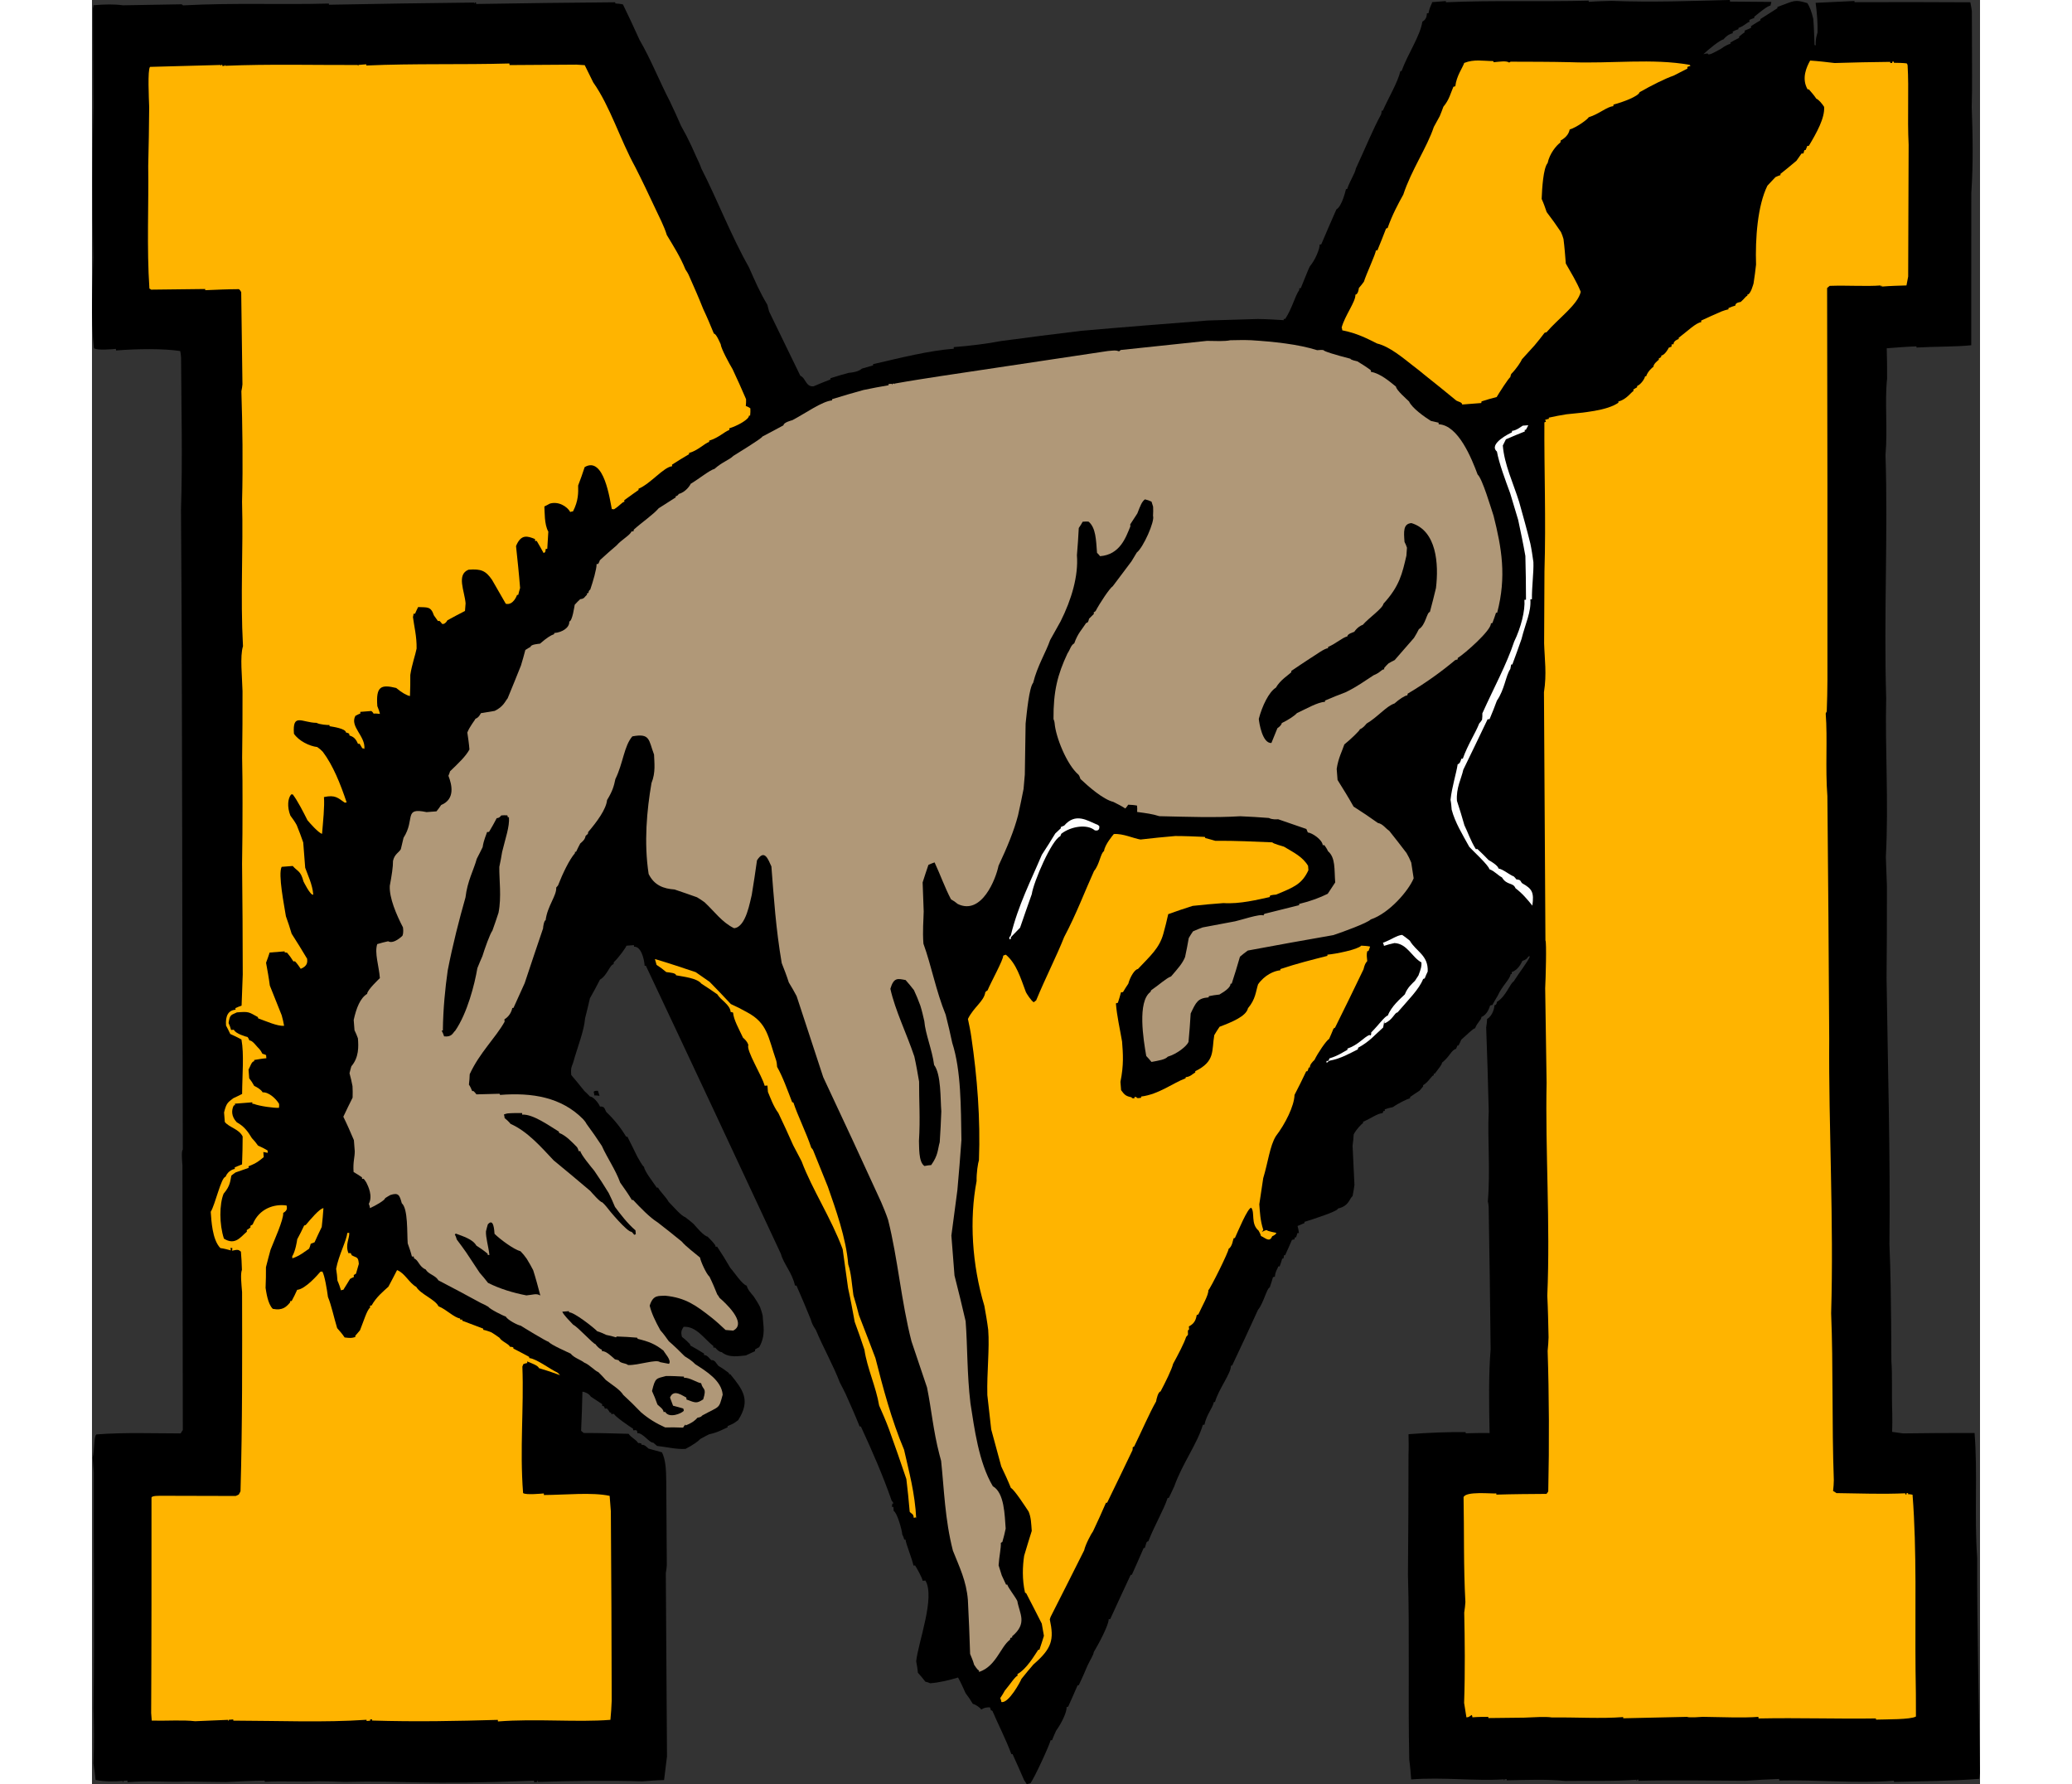
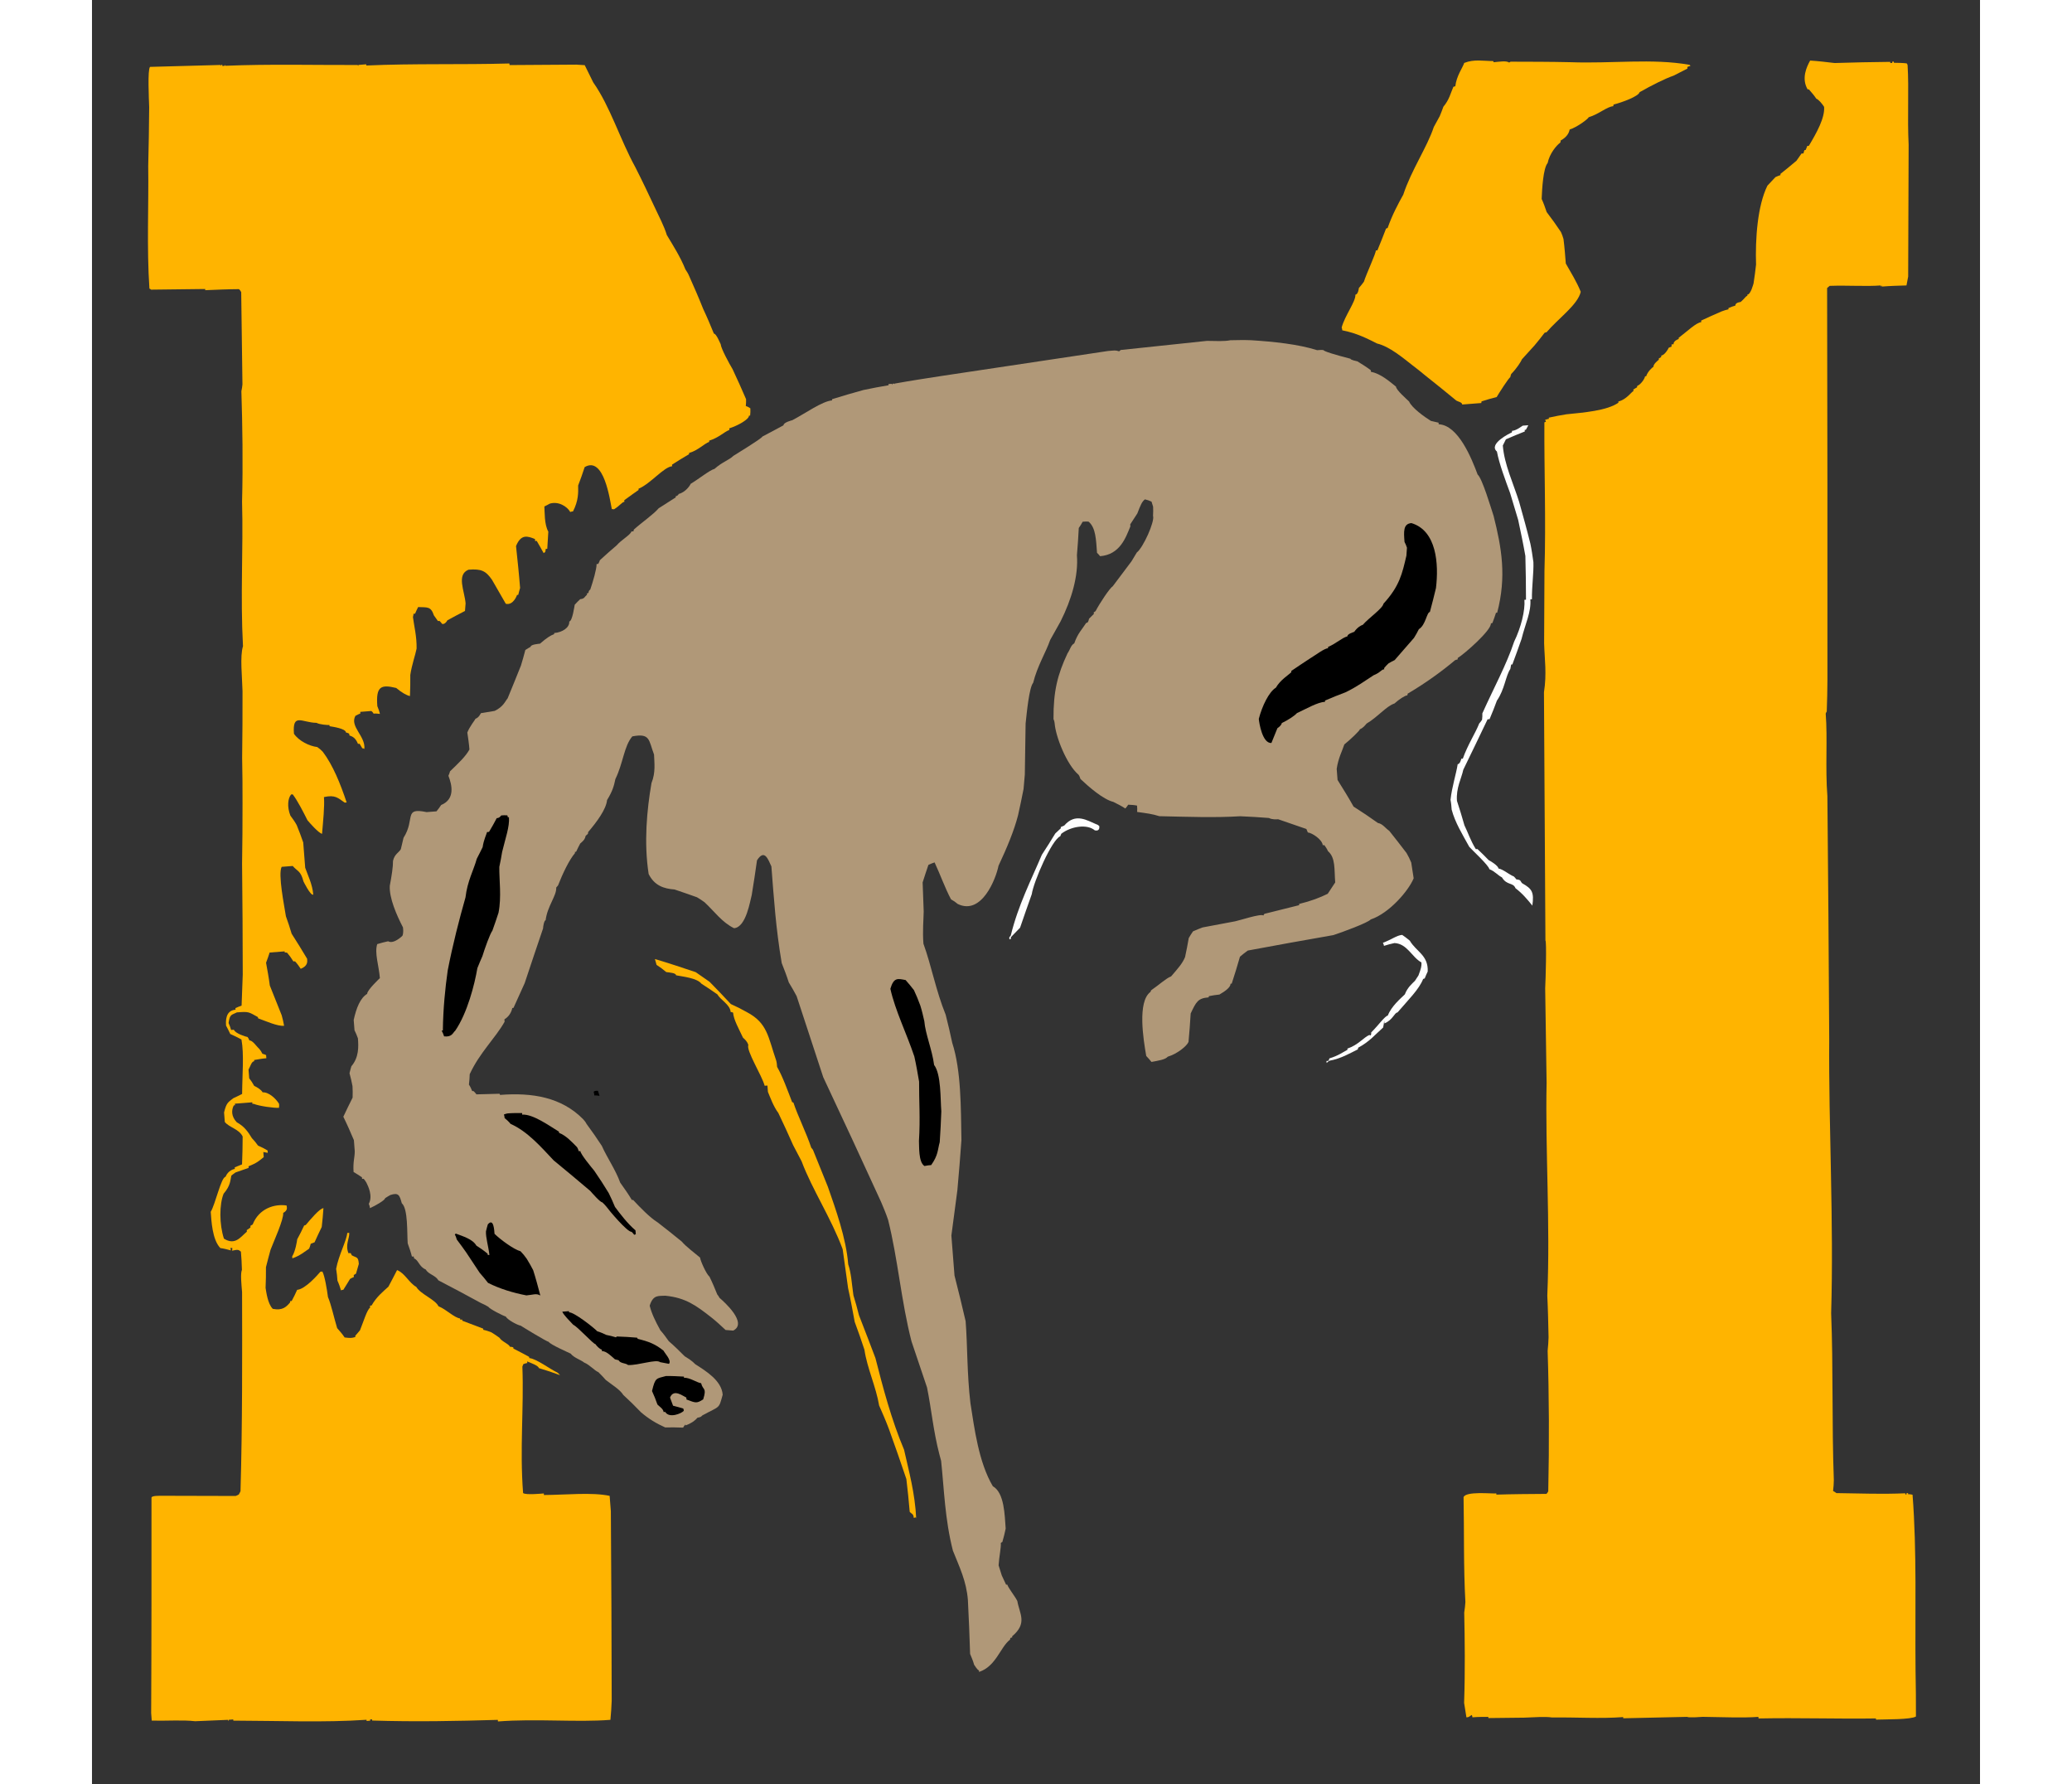
<svg xmlns="http://www.w3.org/2000/svg" xml:space="preserve" width="7.848in" height="6.757in" version="1.1" style="shape-rendering:geometricPrecision; text-rendering:geometricPrecision; image-rendering:optimizeQuality; fill-rule:evenodd; clip-rule:evenodd" viewBox="0 0 6249.95 5905.44">
  <rect x="0" y="0" width="6249.95" height="5905.44" fill="#333333" stroke="none" />
  <defs>
    <style type="text/css">
   
    .fil4 {fill:#FEFEFE}
    .fil0 {fill:black}
    .fil2 {fill:#B09878}
    .fil3 {fill:#FFB400}
    .fil1 {fill:#FFB400}
    .fil5 {fill:white}
   
  </style>
  </defs>
  <g id="Outline">
    <g id="_2008557759344">
-       <path class="fil0" d="M4.84 5835.85c2.95,-63.45 1.87,-127.9 0.19,-183.08 4.13,-267.67 -0.2,-525.47 1.03,-779.76 -1.33,-17.01 -2.56,-32.72 -3.78,-48.43 6.91,-29.51 3.64,-71.4 12.4,-77.35 92.94,-7.25 193.34,-3.24 278.94,-3.34 2.31,-4.13 4.63,-8.26 7.04,-11.09 -0.44,-292.34 -0.87,-584.69 -1.2,-875.72 -1.63,-20.95 -3.68,-47.13 1.15,-52.77 -2.42,-705.73 -0.91,-1411.77 -5.94,-2117.3 5.45,-166.37 1.02,-341.19 0.23,-503.12 -0.61,-7.86 -1.23,-15.71 -3.05,-22.15 -57.31,-8.7 -142.81,-7.29 -212.19,-1.87 -0.2,-2.62 -0.31,-3.93 -0.41,-5.23 -6.55,0.51 -62.73,6.21 -72.61,-2.23 -12.1,-104.42 -4.36,-207.75 -2.35,-300.1 -3.82,-166.96 -3.22,-344.8 0.43,-500.5 -0.53,-107.95 -1.05,-215.91 -1.57,-323.86 1,-4.03 2,-8.06 1.8,-10.68 37.96,-2.96 66.86,-3.9 97.48,0.29 65.76,-1.18 130.21,-2.26 194.66,-3.34 1.41,1.21 2.82,2.41 2.92,3.72 1.21,-1.41 1.1,-2.72 1,-4.03 0.1,1.31 0.2,2.62 0.3,3.92 166.56,-9.05 325.17,-1.68 482.87,-6.09 0.1,1.31 0.2,2.62 0.31,3.93 160.42,-3.3 320.94,-5.3 480.15,-7.19 1.41,1.21 2.82,2.41 3.03,5.03 -0.21,-2.62 -0.31,-3.93 -0.41,-5.23 1.31,-0.1 2.62,-0.21 3.93,-0.31 0.1,1.31 0.2,2.62 0.41,5.23 153.87,-2.79 307.85,-4.28 460.51,-5.66 0.1,1.31 0.21,2.62 0.31,3.93 9.27,0.59 17.22,1.29 25.28,3.29 18.88,39.35 37.75,78.71 55.32,118.17 34.91,59.17 66.02,137.08 100.13,202.9 12.62,26.68 25.24,53.35 36.55,80.12 6.16,11.37 12.31,22.75 18.47,34.12 10.9,21.53 21.9,44.39 31.6,67.34 6.25,12.68 12.62,26.67 17.67,40.76 51.28,100.04 99.15,224.05 157.17,326.2 19.18,43.28 35.34,81.53 61.07,124.3 1.82,6.44 3.74,14.19 5.66,21.95 34.52,71.06 69.04,142.12 103.57,213.17 17.63,6.53 17.36,36.84 43.54,34.8 19.13,-8.08 38.25,-16.16 56.17,-22.82 -0.1,-1.31 -0.2,-2.62 -0.3,-3.93 20.54,-6.87 41.17,-12.43 60.5,-17.89 24.87,-1.94 37.56,-8.2 43.69,-13.95 12.89,-3.64 25.78,-7.28 37.35,-10.82 -0.1,-1.31 -0.21,-2.62 -0.31,-3.93 94.43,-21.86 184.84,-44.72 267.31,-51.16 -0.21,-2.62 -0.31,-3.93 -0.41,-5.24 54.98,-4.29 111.06,-11.3 156.47,-20.12 89.92,-12.28 178.62,-23.16 267.33,-34.04 139.97,-12.25 280.03,-23.18 418.79,-34.02 55.18,-1.67 110.37,-3.35 164.24,-4.92 29,0.37 58.11,2.05 85.9,3.83 -0.1,-1.31 -0.2,-2.62 -0.31,-3.93 2.62,-0.21 3.93,-0.31 5.24,-0.41 23.52,-36.08 31.14,-73.55 46.51,-95.82 -0.2,-2.62 -0.31,-3.93 -0.41,-5.23 2.62,-0.21 3.92,-0.31 5.23,-0.41 6.63,-16.32 13.26,-32.64 19.88,-48.97 3.31,-8.16 6.63,-16.32 10.05,-23.17 18.1,-21.17 33.57,-59.25 32.55,-72.34 2.62,-0.2 3.93,-0.31 5.23,-0.41 16.67,-39.5 33.45,-77.68 50.22,-115.87 18.92,-10.7 30.65,-62.97 31.65,-67.01 1.31,-0.1 2.62,-0.2 3.93,-0.31 10.74,-31.12 25.12,-49.37 28.92,-68.11 29.34,-62.87 56.95,-130.87 83.48,-179.05 1,-4.03 2,-8.05 1.7,-11.98 1.31,-0.1 2.62,-0.2 3.93,-0.31 20.19,-45.04 49.34,-93.41 58.26,-130.98 1.31,-0.1 2.62,-0.2 3.93,-0.31 20.57,-56.92 60.89,-114.06 68.89,-163.42 13.89,-7.66 14.28,-19.55 14.97,-27.51 2.62,-0.2 3.93,-0.3 5.24,-0.41 5.71,-28.1 12.15,-29.92 11.64,-36.47 15.71,-1.23 31.42,-2.45 45.82,-3.58 0.1,1.31 0.2,2.62 0.31,3.93 156.18,-6.92 318.63,-1.17 472.4,-5.27 0.1,1.31 0.2,2.62 0.31,3.93 24.87,-1.94 49.84,-2.58 74.82,-3.21 136.05,5.18 267.37,0.2 392.24,-2.97 0.1,1.31 0.2,2.62 0.41,5.24 46.12,0.35 92.24,0.7 137.06,1.15 -1,4.03 -2,8.06 -3.01,12.09 -11.68,2.23 -33.91,21.08 -53.73,37.12 0.1,1.31 0.21,2.62 0.31,3.93 -5.13,1.72 -10.27,3.43 -16.61,6.56 0.1,1.31 0.31,3.93 0.51,6.55 -7.85,0.61 -16.1,13.11 -36.63,19.98 0.1,1.31 0.2,2.62 0.31,3.93 -6.44,1.82 -12.78,4.95 -19.13,8.08 0.1,1.31 0.21,2.62 0.41,5.24 -7.75,1.92 -18.02,5.35 -31.29,20.88 -10.47,0.82 -51.32,34.3 -66.01,48.61 5.14,-1.72 10.37,-2.12 14.3,-2.43 0.71,9.16 20.84,-2.95 43.59,-15.26 16.2,-11.8 22.64,-13.62 31.6,-16.95 -0.1,-1.31 -0.2,-2.62 -0.3,-3.93 10.06,-6.05 20.23,-10.8 29.08,-15.44 -0.1,-1.31 -0.2,-2.62 -0.31,-3.93 6.13,-5.74 12.38,-10.18 18.62,-14.62 -0.21,-2.62 -0.31,-3.93 -0.41,-5.24 7.65,-3.23 15.3,-6.46 21.64,-9.59 -0.2,-2.62 -0.3,-3.93 -0.41,-5.23 11.27,-7.47 21.33,-13.52 31.4,-19.58 -0.1,-1.31 -0.21,-2.62 -0.31,-3.92 18.82,-12 37.63,-24.01 56.45,-36.02 -0.1,-1.31 -0.2,-2.62 -0.31,-3.93 58.89,-21.72 55.97,-25.44 99.08,-13 4.44,6.24 7.67,13.89 10.9,21.54 3.43,10.27 6.87,20.54 9,30.91 2.25,28.8 3.19,57.7 4.13,86.6 1.31,-0.1 2.62,-0.21 4.03,1 -1.64,-20.94 4.89,-38.58 5.89,-42.6 0.08,-15.81 0.26,-30.31 -0.86,-44.71 -1.43,-18.33 -2.86,-36.66 -5.5,-53.57 43.3,-2.06 86.6,-4.13 128.59,-6.09 0.1,1.31 0.2,2.62 0.31,3.93 127.69,-0.75 255.48,-0.19 383.28,0.37 2.13,10.37 4.25,20.74 5.07,31.21 0.18,69.79 0.36,139.58 0.65,210.67 0.04,34.24 0.08,68.48 -1.09,104.13 3.23,91.94 5.35,186.6 -1.39,285.9 -0.11,167.27 -0.22,334.54 -0.23,503.12 -50.95,5.29 -119.53,4.07 -181.16,7.56 -0.1,-1.31 -0.2,-2.62 -0.31,-3.93 -32.83,1.25 -65.55,3.8 -98.28,6.35 1.25,32.83 1.19,65.76 1.22,100 -8.37,78.36 2.3,164.45 -5.25,253.28 8.45,260.11 -5.94,531.22 2.23,804.52 -3.93,168.89 8.55,345.71 -1.11,525.58 1.14,31.52 2.29,63.04 3.53,95.87 0.01,101.41 0.03,202.82 -1.16,305.64 3.95,286.8 12.85,586.39 9.46,880.35 2.17,44.61 3.13,90.63 4.08,136.65 1.2,82.88 2.41,165.76 2.4,250.05 3.68,47.13 0.53,107.96 2.91,172.3 0.22,19.74 0.55,40.79 -0.43,61.93 11.99,1.7 23.98,3.4 35.96,5.1 78.95,-0.89 157.9,-1.79 236.96,-1.38 10.53,134.83 -1.4,268.78 8.63,414.19 -0.85,225.28 5.68,477.63 9.37,710.46 -0.8,6.65 -1.6,13.29 -2.39,19.94 -90.32,7.05 -186.4,7.97 -282.36,10.19 -0.1,-1.31 -0.21,-2.62 -0.31,-3.92 -125.67,9.81 -254.49,-3.84 -379.36,-0.67 -0.2,-2.62 -0.3,-3.93 -0.41,-5.24 -36.75,1.55 -73.51,3.11 -111.47,6.07 -111.98,-0.47 -233.33,-2.85 -354.27,0.01 -0.1,-1.31 -0.21,-2.62 -0.31,-3.93 -1.31,0.1 -2.62,0.2 -3.93,0.31 0.1,1.31 -1.1,2.72 -2.31,4.13 -0.1,-1.31 -0.21,-2.62 -0.31,-3.93 -73.3,5.72 -152.56,2.69 -236.75,3.99 -57.1,-6.07 -124.07,-3.48 -192.45,-2.1 -0.1,-1.31 -0.2,-2.62 -0.31,-3.92 -1.31,0.1 -3.92,0.3 -6.54,0.51 0.1,1.31 -1.11,2.72 -2.32,4.13 -0.1,-1.31 -0.2,-2.62 -0.31,-3.93 -95.66,6.15 -202.12,-7.93 -306.84,0.25 -1.74,-22.26 -3.47,-44.51 -6.42,-65.36 -4.37,-207.75 1.43,-420.24 -4.32,-612.07 1.46,-133.13 1.61,-266.16 1.86,-397.89 0.88,-22.46 0.46,-44.81 0.02,-67.17 65.45,-5.11 132.42,-7.71 189.12,-6.86 0.1,1.31 0.2,2.62 0.3,3.93 26.29,-0.74 52.57,-1.47 78.96,-0.9 -1.92,-92.04 -3.45,-195.97 3.41,-276.84 -1.79,-157.9 -3.48,-314.5 -6.48,-470.99 -0.51,-6.55 -1.02,-13.09 -2.74,-18.23 8.84,-106.05 -1.65,-206.64 2.98,-299.19 -2.02,-93.35 -5.25,-185.29 -8.47,-277.23 1.9,-9.37 2.5,-18.63 3.09,-27.9 18.92,-10.7 24.63,-38.8 24.12,-45.35 6.55,-0.51 7.45,-5.85 8.34,-11.19 30.19,-18.16 42.73,-59.97 55.31,-67.53 21.11,-33.26 46.35,-64.2 54.09,-83.25 -1.31,0.1 -2.62,0.2 -5.24,0.41 -4.62,8.26 -9.65,11.29 -19.92,14.73 -3.42,6.85 -13.46,30.02 -35.31,37 0.1,1.31 0.31,3.93 0.51,6.55 -1.31,0.1 -2.62,0.21 -3.93,0.31 -2.6,17.33 -28.55,39.11 -43.12,71.85 -5.83,9.68 -11.66,19.35 -17.39,30.33 -2.62,0.2 -5.23,0.41 -7.75,1.92 -1,4.03 -8.22,29.62 -28.66,37.8 0.71,9.16 -13.17,16.83 -20.8,37.18 -6.55,0.52 -26.06,20.48 -45.78,37.82 -2.21,5.44 -5.62,12.3 -9.04,19.14 -1.31,0.1 -2.62,0.21 -3.93,0.31 -1.11,2.72 -2.11,6.75 -4.42,10.88 -15.5,3.85 -20.41,25.3 -46.47,45.77 0.51,6.55 -11.66,19.35 -23.53,36.08 -1.31,0.1 -2.62,0.21 -3.92,0.31 0.1,1.31 0.2,2.62 0.41,5.24 -7.85,0.61 -15.48,20.96 -35.61,33.07 0.1,1.31 0.21,2.62 0.31,3.93 -3.62,4.24 -7.24,8.47 -12.06,14.11 -10.07,6.06 -20.03,13.42 -31.29,20.88 0.1,1.31 0.2,2.62 0.3,3.93 -11.58,3.54 -38.25,16.16 -56.96,29.47 -9.06,2.02 -18.12,4.05 -27.08,7.38 0.1,1.31 0.2,2.62 0.41,5.24 -1.31,0.1 -2.62,0.2 -5.23,0.41 0.1,1.31 -1,4.03 -2.11,6.75 -18.32,1.43 -38.15,17.47 -64.92,28.78 0.1,1.31 0.2,2.62 0.31,3.93 -5.03,3.02 -23.34,21.58 -31.28,38 -0.39,11.88 -2.08,23.87 -3.68,37.17 2.06,43.3 4.13,86.6 6.19,129.9 -1.7,11.99 -3.4,23.98 -6.3,37.37 -10.07,6.06 -10.64,32.44 -48.19,40.64 0.71,9.17 -87.97,37.16 -111.13,44.24 0.1,1.31 0.21,2.62 0.31,3.93 -7.65,3.23 -15.3,6.46 -22.95,9.69 1.93,7.75 3.85,15.5 4.46,23.36 -1.31,0.1 -2.62,0.2 -5.24,0.41 -1,4.03 -2,8.05 -4.21,13.5 -1.31,0.1 -2.62,0.2 -5.13,1.72 0.1,1.31 0.2,2.62 0.41,5.24 -2.62,0.2 -5.23,0.41 -9.06,2.02 -6.63,16.32 -14.57,32.75 -22.4,50.48 -1.31,0.1 -2.62,0.2 -3.93,0.31 0.2,2.62 -0.8,6.64 -1.8,10.68 -1.31,0.1 -2.62,0.2 -3.93,0.31 -2,8.06 -5.32,16.22 -8.53,25.69 -1.31,0.1 -2.62,0.2 -5.23,0.41 0.41,5.23 -9.35,15.21 -10.53,33.75 -1.31,0.1 -3.93,0.31 -6.45,1.82 -3.11,10.78 -6.22,21.56 -10.53,33.75 -9.16,0.72 -20.89,53 -38.99,74.17 -28.13,61.46 -56.25,122.92 -85.69,184.49 -1.31,0.1 -2.62,0.2 -3.93,0.3 1.84,23.56 -41.3,78.3 -52.53,120 -1.31,0.1 -2.62,0.2 -3.93,0.31 -3.7,20.04 -24.42,41.42 -31.03,74.86 -1.31,0.1 -2.62,0.2 -5.23,0.41 -18.76,63.36 -67.73,127.77 -94.73,203.63 -5.63,12.29 -11.25,24.58 -18.08,38.28 -1.31,0.1 -2.62,0.21 -3.93,0.31 -12.75,39.19 -41.89,87.56 -63.88,143.27 -7.86,0.61 -7.14,9.78 -11.46,21.97 -1.31,0.1 -2.62,0.2 -3.93,0.31 -12.25,28.61 -25.71,58.64 -39.17,88.66 -1.31,0.1 -2.62,0.21 -3.92,0.31 -22.6,47.86 -45.11,97.03 -67.61,146.2 -1.31,0.1 -2.62,0.21 -5.23,0.41 1.33,17.02 -31.93,80.2 -49.42,109.22 -0.59,9.27 -11.25,24.58 -20.29,43.73 -8.83,21.76 -18.98,43.63 -29.13,65.49 -1.31,0.1 -2.62,0.2 -3.93,0.31 -10.05,23.17 -20.09,46.34 -31.34,70.93 -1.31,0.1 -2.62,0.21 -5.14,1.72 1.12,14.4 -14.54,49.87 -34.75,77.79 -4.52,9.57 -8.94,20.45 -13.36,31.33 -1.31,0.1 -2.62,0.2 -5.23,0.41 0.61,7.86 -54.54,128.06 -66.61,142.17 -3.93,0.31 -7.75,1.92 -11.58,3.54 -3.03,-5.03 -6.05,-10.06 -8.98,-13.79 -12.82,-29.29 -25.64,-58.58 -38.36,-86.56 -1.31,0.1 -2.62,0.2 -3.93,0.31 -18.39,-49.93 -44.73,-100.56 -62.5,-142.63 -1.41,-1.21 -2.82,-2.41 -5.44,-2.21 -0.31,-3.93 -1.93,-7.75 -3.43,-10.27 -10.47,0.82 -15.81,-0.08 -28.39,7.48 -4.54,-7.55 -19.76,-16.9 -27.82,-18.9 -7.57,-12.58 -15.03,-23.85 -23.81,-35.02 -7.98,-17.81 -15.95,-35.63 -25.13,-52.03 -28.29,8.79 -61.92,16.68 -92.02,19.04 -5.44,-2.21 -10.88,-4.42 -16.22,-5.32 -7.36,-9.96 -16.03,-19.82 -24.71,-29.68 -1.02,-13.09 -3.35,-26.08 -5.58,-37.76 6.87,-63.75 63.8,-211.75 30.51,-267.1 -2.62,0.21 -5.24,0.41 -9.17,0.72 -0.71,-9.16 -22.11,-47 -25.03,-50.73 -1.31,0.1 -2.62,0.2 -5.23,0.41 -6.07,-27.18 -23.75,-67.94 -26.48,-86.17 -1.31,0.1 -2.62,0.2 -3.93,0.31 -1.82,-6.44 -3.54,-11.58 -6.57,-16.61 -1.33,-17.02 -17.61,-73.69 -28.49,-78.12 -0.41,-5.23 -0.71,-9.16 -1.02,-13.09 -1.42,-1.21 -2.72,-1.1 -5.34,-0.9 1,-4.03 2,-8.05 1.8,-10.68 1.31,-0.1 2.62,-0.2 3.93,-0.31 -1.62,-3.82 -3.13,-6.34 -5.95,-8.75 -28.9,-83.35 -64.14,-163.57 -102.2,-246.21 -1.31,0.1 -2.62,0.2 -3.92,0.31 -14.75,-37.04 -30.7,-72.67 -46.65,-108.3 -6.26,-12.68 -12.51,-25.36 -18.67,-36.74 -23.13,-60.09 -58.24,-121.89 -79.46,-174.23 -11.9,-17.51 -13.72,-23.95 -17.26,-35.53 -14.74,-37.04 -30.8,-73.98 -46.85,-110.92 -1.41,-1.21 -2.72,-1.1 -5.34,-0.9 -8.5,-41.48 -38.65,-73.37 -46.34,-104.38 -148.71,-318.96 -297.3,-636.61 -447.21,-954.16 -1.31,0.1 -2.62,0.2 -3.93,0.31 -2.05,-26.18 -12.96,-64.84 -35.22,-63.11 -0.2,-2.62 -0.31,-3.92 -0.41,-5.23 -7.85,0.61 -15.71,1.22 -24.87,1.94 0.31,3.93 -27.04,41.62 -41.83,54.63 0.1,1.31 0.31,3.93 -0.8,6.65 -11.78,0.92 -20.8,37.18 -44.75,50.9 -10.25,20.56 -21.8,41.21 -33.36,61.87 -4.91,21.46 -9.82,42.91 -15.94,65.78 -3.28,42.4 -24.37,92.78 -39.81,147.98 -4.32,12.19 -8.04,15.12 -6.1,39.99 14.52,17.3 29.04,34.61 43.67,53.22 7.06,6.03 12.8,12.17 18.55,18.3 10.47,-0.82 29.43,22.73 32.86,33 17.02,-1.33 15.22,9.35 21.17,18.1 25.61,24.34 47.49,51.61 65.65,81.8 1.31,-0.1 2.62,-0.2 3.93,-0.31 10.9,21.54 21.8,43.08 32.8,65.93 4.54,7.55 16.95,31.6 22.39,33.81 1.12,14.4 28.86,49.11 42.28,69.14 1.31,-0.1 2.62,-0.21 3.92,-0.31 9.18,16.4 24.61,28.37 35.3,47.29 17.14,17.1 40.44,45.58 55.35,51 9.78,7.14 18.24,14.38 26.71,21.62 10.08,11.06 33.38,39.54 46.78,42.44 8.57,8.55 17.14,17.1 24.5,27.06 1.41,1.21 1.61,3.82 1.82,6.44 2.62,-0.2 3.92,-0.31 5.23,-0.41 14.93,22.54 29.96,46.39 43.68,70.34 11.49,12.27 39.95,56.15 54.65,58.95 0.82,10.47 15.24,26.47 22.49,35.12 7.47,11.27 14.93,22.54 21.19,35.22 3.34,8.96 6.77,19.23 8.9,29.6 1.14,31.52 11.45,62.32 -11.66,103.64 -3.82,1.61 -8.86,4.64 -13.89,7.66 0.1,1.31 0.21,2.62 0.41,5.24 -10.17,4.75 -20.33,9.49 -30.5,14.23 -19.64,1.54 -55.88,9.63 -79.87,-10.89 -7.85,0.61 -19.35,-11.66 -20.86,-14.18 -1.41,-1.2 -4.03,-1 -6.65,-0.8 -0.2,-2.62 -0.3,-3.93 -0.41,-5.23 -29.43,-22.73 -56.57,-66.7 -98.46,-63.43 -4.63,8.26 -10.76,14.01 -5.3,33.34 9.78,7.14 18.35,15.69 26.92,24.24 0.1,1.31 0.2,2.62 0.31,3.92 15.12,8.04 30.33,17.39 45.55,26.74 0.1,1.31 0.2,2.62 0.41,5.24 10.47,-0.82 18.04,11.76 23.69,16.59 13.09,-1.02 16.73,11.87 23.89,19.21 12.39,6.93 23.59,15.28 34.77,23.62 0.1,1.31 0.2,2.62 0.31,3.93 1.31,-0.1 2.62,-0.2 3.92,-0.31 42.26,52.02 68.58,85.52 26.36,152.04 -12.48,8.88 -11.07,10.08 -35.32,19.88 0.1,1.31 0.2,2.62 0.31,3.93 -15.3,6.46 -31.6,16.95 -61.4,23.23 -8.86,4.64 -19.02,9.39 -29.08,15.44 -6.04,7.06 -24.75,20.37 -48.81,32.78 -28.8,2.25 -65.06,-6.77 -94.27,-9.76 -4.24,-3.62 -8.47,-7.24 -12.7,-10.86 -13.09,1.03 -34.18,-32.89 -52.5,-31.46 -0.82,-10.47 -2.13,-10.37 -13.91,-9.45 -0.21,-2.62 -0.31,-3.93 -0.41,-5.24 -11.08,-7.03 -59.76,-40.11 -63.09,-49.07 -2.62,0.2 -5.24,0.41 -9.16,0.72 -0.21,-2.62 -0.31,-3.93 -0.41,-5.24 -1.31,0.1 -2.62,0.2 -3.93,0.31 -3.02,-5.03 -6.05,-10.06 -10.29,-13.68 -1.31,0.1 -3.93,0.31 -6.55,0.51 -0.2,-2.62 -1.72,-5.14 -3.23,-7.65 -1.41,-1.21 -2.72,-1.11 -5.34,-0.9 -0.2,-2.62 -0.41,-5.24 -0.51,-6.55 -12.5,-8.25 -24.99,-16.49 -37.49,-24.73 -6.05,-10.06 -19.65,-15.59 -27.61,-16.28 -0.65,42.2 -2.52,85.8 -4.38,129.41 2.83,2.41 5.65,4.83 8.47,7.24 50.05,0.04 100.2,1.4 149.05,2.85 7.57,12.58 23.78,17.9 31.35,30.48 3.93,-0.31 7.96,0.7 10.68,1.8 0.1,1.31 0.21,2.62 0.31,3.93 10.47,-0.82 16.32,6.63 23.38,12.66 14.81,4.11 29.62,8.22 44.42,12.33 12.52,25.36 13.77,58.19 14.21,97.67 0.61,92.15 1.22,184.29 1.83,276.43 -0.7,7.96 -1.39,15.92 -3.29,25.28 1.23,201.41 2.57,404.12 3.91,606.84 -3.29,25.28 -6.49,51.87 -9.68,78.46 -23.66,0.53 -47.23,2.37 -72.1,4.31 -106.95,-3.51 -230.61,-1.75 -344.91,1.9 -0.21,-2.62 -1.62,-3.82 -3.03,-5.03 0.1,1.31 0.2,2.62 0.41,5.23 -2.62,0.2 -6.55,0.51 -10.47,0.82 -0.2,-2.62 -0.31,-3.93 -0.41,-5.23 -373.42,15.02 -421.18,-0.77 -626.57,4.14 -30.42,-1.57 -60.73,-1.84 -91.04,-2.11 -52.46,2.78 -112.08,-1.78 -173.71,1.71 -0.1,-1.31 -0.2,-2.62 -0.3,-3.93 -42.1,0.65 -85.4,2.72 -128.7,4.78 -43.5,-0.55 -87.01,-1.11 -130.51,-1.66 -65.66,2.49 -121.45,-3.69 -194.76,2.04 -0.21,-2.62 -0.31,-3.93 -0.41,-5.24 -3.93,0.31 -7.86,0.61 -13.09,1.03 0.1,1.31 -1.1,2.72 -2.21,5.44 -0.2,-2.62 -0.3,-3.92 -0.41,-5.23 -23.56,1.84 -59.01,3.29 -89.83,-3.52 -1.43,-18.32 -4.18,-36.55 -6.91,-54.78z" />
      <path class="fil1" d="M195.89 5668.16c1.24,-237.16 1.17,-474.21 1.1,-711.27 -0.61,-7.85 29.8,-6.28 33.73,-6.58 81.67,0.21 163.34,0.42 245.02,0.63 3.82,-1.61 7.65,-3.23 10.17,-4.75 2.31,-4.13 4.63,-8.26 5.73,-10.98 6.39,-221.75 5.63,-450.86 5.19,-658.91 -2.05,-26.18 -6.01,-60.12 -0.49,-73.72 -0.32,-21.05 -1.86,-40.68 -3.39,-60.32 -8.47,-7.24 -11.09,-7.03 -29.21,-2.98 1,-4.03 0.8,-6.65 0.59,-9.27 -1.31,0.1 -3.92,0.31 -6.55,0.51 1.51,2.52 1.72,5.14 1.93,7.75 -10.78,-3.11 -22.87,-6.12 -34.86,-7.81 -27.22,-28.17 -29.61,-92.51 -31.76,-120.01 15.18,-24.89 34.51,-114.64 48.91,-115.76 8.83,-21.76 28.27,-25.91 30.88,-26.12 -0.2,-2.62 -0.31,-3.93 -0.41,-5.24 8.96,-3.33 16.61,-6.56 24.26,-9.79 1.48,-31.72 1.74,-62.04 2.01,-92.35 -12.51,-25.36 -44.44,-29.46 -59.07,-48.07 -0.82,-10.47 -1.63,-20.95 -2.45,-31.42 7.92,-33.54 14.46,-34.05 30.56,-47.16 10.17,-4.75 20.33,-9.49 29.19,-14.13 0.33,-63.24 6.9,-130.92 -2.22,-180.26 -12.39,-6.93 -24.69,-12.56 -36.98,-18.18 -4.75,-10.17 -9.39,-19.02 -14.03,-27.88 -2.56,-32.72 7.9,-50.66 31.46,-52.5 -0.2,-2.62 -0.31,-3.93 -0.41,-5.23 7.65,-3.23 13.99,-6.36 20.44,-8.18 1.27,-34.35 2.54,-68.69 3.81,-103.03 -0.34,-122.46 -0.68,-244.91 -2.23,-365.96 1.33,-67.27 1.36,-134.44 1.49,-200.3 -0.06,-51.36 -0.02,-101.41 -1.28,-151.36 0.82,-73.82 1.65,-147.64 1.26,-220.04 -1.06,-47.33 -8.99,-115.19 1.54,-148.94 -9.05,-166.56 1.25,-321.45 -3.06,-477.84 3.28,-126.69 1.32,-252.97 -2.23,-365.95 2,-8.06 2.7,-16.02 3.5,-22.66 -1.43,-102.61 -2.75,-203.92 -4.08,-305.23 -1.61,-3.82 -4.54,-7.55 -7.36,-9.96 -36.86,0.25 -73.61,1.8 -111.68,3.45 -0.1,-1.31 -0.2,-2.62 -0.31,-3.92 -59.21,0.67 -118.43,1.34 -178.95,2.12 -1.41,-1.21 -2.82,-2.41 -5.54,-3.52 -9.22,-134.93 -2.03,-279.05 -3.99,-405.33 1.44,-65.96 2.97,-130.62 3.2,-195.17 -0.94,-28.9 -5.68,-123.36 2.77,-133.23 77.54,-2.1 155.08,-4.21 232.62,-6.31 1.41,1.21 2.82,2.41 2.92,3.73 -0.1,-1.31 -0.21,-2.62 -0.31,-3.93 1.31,-0.1 2.62,-0.2 3.93,-0.31 0.1,1.31 0.2,2.62 0.3,3.93 2.62,-0.2 5.24,-0.41 6.55,-0.51 1.21,-1.42 2.41,-2.83 2.32,-4.13 0.1,1.31 0.2,2.62 0.31,3.92 145.71,-6.11 297.48,-2.15 438.36,-2.61 1.41,1.21 2.83,2.41 2.92,3.72 -0.1,-1.31 -0.2,-2.62 -0.31,-3.93 9.16,-0.71 18.33,-1.43 26.18,-2.04 0.1,1.31 0.2,2.62 0.31,3.93 157.5,-7.03 315.91,-2.28 473.6,-6.69 0.1,1.31 0.2,2.62 0.41,5.24 73.72,-0.49 147.43,-0.98 221.15,-1.46 9.26,0.59 18.53,1.19 27.79,1.78 9.39,19.02 18.77,38.04 28.16,57.07 56.29,79.89 88.43,188.01 139.09,280.2 23.32,45.59 45.42,92.6 67.53,139.6 11.1,24.16 28.06,55.76 36.95,85.35 21.19,35.22 45.2,72.86 61.56,113.73 4.44,6.24 8.98,13.78 12.21,21.44 15.95,35.63 32.01,72.57 46.75,109.61 12.62,26.68 23.93,53.45 35.34,81.53 7.86,-0.61 20.99,32.6 22.5,35.12 1.12,14.4 28.78,64.92 39.37,82.53 15.75,33.01 30.18,66.13 44.62,99.24 0.51,6.55 -0.19,14.5 -0.88,22.46 5.44,2.21 10.88,4.42 15.11,8.04 0.61,7.85 -0.08,15.81 -0.77,23.77 -1.31,0.1 -2.62,0.2 -3.93,0.31 0.92,11.78 -36.92,33.17 -65.21,41.97 0.1,1.31 0.2,2.62 0.41,5.23 -17.92,6.67 -33.6,25.01 -67.03,35.53 0.1,1.31 0.2,2.62 0.31,3.93 -15.4,5.15 -38.54,29.35 -66.92,36.83 0.1,1.31 0.2,2.62 0.3,3.93 -18.92,10.7 -37.74,22.7 -56.55,34.71 0.1,1.31 0.2,2.62 0.41,5.23 -27.49,2.15 -71.84,58.29 -111.4,74.55 0.1,1.31 0.21,2.62 0.31,3.93 -14.99,10.39 -31.19,22.19 -47.39,33.99 0.1,1.31 0.2,2.62 0.41,5.24 -7.86,0.61 -14.79,13 -34.92,25.11 -1.42,-1.21 -4.03,-1 -6.65,-0.8 -6.28,-29.8 -25.68,-177.11 -89.89,-139.17 -6.32,20.25 -13.95,40.6 -21.58,60.95 0.53,23.66 1.27,49.95 -17.02,85.62 -2.62,0.2 -5.24,0.41 -9.06,2.02 -10.69,-18.92 -39.72,-36.41 -68.01,-27.61 -5.03,3.02 -11.37,6.16 -17.72,9.28 1.33,17.02 -0.64,59.31 13.09,83.27 -1.19,18.53 -2.37,37.06 -3.46,56.9 -1.31,0.1 -2.62,0.2 -5.24,0.41 0.21,2.62 -0.8,6.64 -1.8,10.68 -1.31,0.1 -2.51,1.51 -5.03,3.02 -7.67,-13.89 -15.34,-27.78 -22.91,-40.35 -1.31,0.1 -2.62,0.2 -5.23,0.41 -0.2,-2.62 -0.41,-5.23 -0.51,-6.55 -24.49,-9.94 -46.15,-17.47 -62.72,23.33 4.89,45.71 9.77,91.43 13.45,138.56 -2.11,6.75 -4.11,14.81 -6.12,22.87 -1.31,0.1 -2.62,0.2 -3.93,0.31 0,0 -11.74,35.16 -37.23,29.24 -15.24,-26.47 -30.47,-52.93 -45.71,-79.4 -20.78,-29.99 -35.79,-36.72 -77.68,-33.45 -40.86,16.36 -12.91,70.81 -9.74,111.39 -0.7,7.96 -1.39,15.92 -1.99,25.18 -19.02,9.39 -37.94,20.09 -58.17,30.88 -3.42,6.85 -10.76,14.01 -17.51,11.91 -2.92,-3.73 -5.85,-7.45 -8.67,-9.86 -1.31,0.1 -2.62,0.2 -5.23,0.41 -4.44,-6.24 -8.88,-12.48 -13.32,-18.71 -10.31,-30.8 -21.78,-25.96 -52.2,-27.53 -3.41,6.85 -6.83,13.7 -10.14,21.86 -1.31,0.1 -2.62,0.2 -5.23,0.41 0.2,2.62 -0.8,6.65 -1.8,10.68 3.66,30.01 12.86,63.53 12.1,104.42 -3.7,20.04 -15.65,52.58 -20.85,87.24 0.43,22.35 -0.35,46.12 -1.13,69.89 -10.68,-1.8 -28.61,-12.25 -45.55,-26.74 -49.66,-11.93 -67.68,-6.57 -62.47,60.19 3.23,7.65 6.57,16.61 8.59,25.67 -6.65,-0.8 -13.29,-1.6 -21.15,-0.98 -1.61,-3.83 -4.44,-6.24 -7.26,-8.65 -11.78,0.92 -23.56,1.84 -36.66,2.86 0.1,1.31 0.2,2.62 0.41,5.24 -5.14,1.72 -10.17,4.74 -16.51,7.87 -19.6,35.77 34.21,67.13 29.63,109.63 -1.41,-1.21 -4.13,-2.31 -6.75,-2.11 -3.03,-5.03 -6.06,-10.06 -9.08,-15.09 -1.31,0.1 -2.62,0.2 -5.24,0.41 -8.08,-19.13 -16.34,-23.75 -28.53,-28.06 -0.2,-2.62 -0.31,-3.93 -0.41,-5.23 -2.82,-2.41 -6.85,-3.42 -10.88,-4.42 -1.02,-13.09 -43.62,-18.98 -54.3,-20.78 -0.1,-1.31 -0.21,-2.62 -0.31,-3.93 -5.24,0.41 -33.03,-1.37 -42.71,-7.2 -47.44,-0.25 -80.4,-34.55 -74.89,36.13 16.34,23.75 50.6,40.83 77.19,44.02 6.96,4.72 12.6,9.55 18.35,15.69 33.79,44.78 58.33,106.08 78.94,167.68 -1.31,0.1 -3.92,0.31 -6.55,0.51 -22.27,-15.38 -31.04,-26.55 -68.6,-18.35 2.45,31.42 -2.93,80.56 -6.3,121.66 -12.09,-3.01 -41.03,-36.31 -48.29,-44.96 -14.03,-27.88 -32.7,-64.61 -48.84,-85.74 -1.31,0.1 -2.62,0.2 -5.24,0.41 -10.86,12.7 -13.95,40.6 -2.44,70 7.36,9.96 14.73,19.92 20.88,31.29 8.08,19.12 14.85,38.35 21.62,57.58 2.15,27.49 4.29,54.98 6.54,83.78 8.49,24.36 24.03,54.76 26.69,88.79 -8.86,4.64 -32.38,-43.57 -32.38,-43.57 -9.4,-36.14 -19.67,-32.71 -35.61,-51.22 -11.78,0.92 -23.56,1.84 -36.65,2.86 -12.56,24.69 8.7,128.39 14.08,163.53 6.76,19.22 13.54,38.45 18.99,57.78 17.96,27.58 34.61,55.25 51.25,82.92 0.71,9.16 3.15,23.46 -21.11,33.26 -5.95,-8.76 -11.9,-17.51 -19.06,-24.85 -1.31,0.1 -2.62,0.2 -5.23,0.41 -6.06,-10.06 -13.42,-20.02 -20.68,-28.67 -2.72,-1.11 -5.34,-0.9 -7.96,-0.7 -0.1,-1.31 -0.2,-2.62 -0.31,-3.93 -15.71,1.23 -32.73,2.56 -49.75,3.88 -3.11,10.78 -7.53,21.66 -11.84,33.85 4.56,24.67 9.12,49.33 12.47,75.41 13.02,31.91 26.15,65.12 39.28,98.34 3.54,11.58 5.77,23.26 8,34.94 -22.25,1.74 -59.13,-15.14 -86.23,-24.88 -0.1,-1.31 -0.21,-2.62 -0.31,-3.93 -31.64,-17.28 -29.13,-18.8 -69.71,-15.63 -19.02,9.39 -23.26,5.77 -27.55,35.08 3.23,7.65 6.46,15.3 8.38,23.05 3.93,-0.31 6.55,-0.51 9.16,-0.71 4.95,12.78 40.01,23.21 45.35,24.11 2.92,3.73 4.54,7.55 6.16,11.37 10.47,-0.82 23.99,20.52 32.46,27.76 4.34,4.93 7.36,9.96 10.5,16.31 4.03,1 8.05,2 12.19,4.31 0.21,2.62 0.52,6.55 0.82,10.47 -13.09,1.02 -26.08,3.35 -40.38,5.79 0.1,1.31 0.21,2.62 0.31,3.93 -9.16,0.71 -13.07,18.14 -18.9,27.81 0.72,9.17 1.43,18.33 2.25,28.8 5.85,7.45 11.8,16.2 16.44,25.05 9.57,4.52 23.38,12.66 28.02,21.52 19.64,-1.54 43.73,20.29 54.32,37.9 0.31,3.93 0.61,7.86 -0.29,13.2 -15.71,1.22 -64.96,-5.46 -84,-13.2 -1.31,0.1 -2.62,0.21 -3.92,0.31 -0.21,-2.62 -0.31,-3.93 -0.41,-5.23 -18.32,1.43 -37.96,2.96 -57.6,4.49 0.1,1.31 0.2,2.62 0.41,5.24 -1.31,0.1 -2.62,0.2 -3.92,0.31 -8.04,15.12 -9.03,36.26 9.63,55.88 24.79,13.86 36.59,30.07 50.21,52.71 7.16,7.35 14.42,16 20.37,24.75 10.88,4.42 21.86,10.15 31.54,15.98 0.2,2.62 0.41,5.24 0.61,7.86 -4.03,-1 -9.37,-1.9 -14.71,-2.8 0.41,5.23 0.82,10.47 1.33,17.02 -14.9,11.7 -20.93,18.75 -50.32,30.26 0.1,1.31 0.21,2.62 0.41,5.24 -14.09,5.05 -28.18,10.1 -43.59,15.26 -3.72,2.92 -8.75,5.95 -13.68,10.29 -3.91,17.43 -2.68,33.13 -25.61,59.95 -14.36,35.37 -14.48,101.23 1.08,148.74 37.39,23.42 54.88,-5.6 75.91,-23.05 -0.2,-2.62 -0.31,-3.92 -0.41,-5.23 5.03,-3.03 8.75,-5.95 12.48,-8.88 -0.2,-2.62 -0.31,-3.93 -0.41,-5.23 2.52,-1.51 5.03,-3.03 7.55,-4.54 20.89,-52.99 72.33,-68.86 112.31,-62.77 0.51,6.55 5.15,15.4 -11.25,24.58 1.74,22.25 -30.91,93.29 -41.85,121.8 -5.11,18.84 -10.23,37.68 -15.24,57.82 0.43,22.36 -0.46,44.81 -1.23,68.58 2.33,12.99 6.7,52.15 23.84,69.26 33.44,6.61 45.51,-7.51 57.58,-21.62 -0.1,-1.31 -0.2,-2.62 -0.31,-3.93 2.62,-0.2 3.93,-0.31 5.24,-0.41 6.93,-12.39 12.56,-24.69 18.18,-36.98 27.49,-2.15 69.73,-51.54 76.97,-60.01 2.62,-0.21 5.24,-0.41 6.55,-0.52 7.67,13.89 15.18,59.4 18.42,84.17 11.31,26.77 19.82,68.26 30.43,102.99 8.67,9.86 17.34,19.72 24.8,30.99 19.94,2.4 22.56,2.19 35.45,-1.45 -0.1,-1.31 -0.2,-2.62 -0.31,-3.93 6.04,-7.06 10.86,-12.7 15.69,-18.35 11.04,-27.2 23.59,-69.01 33.65,-75.06 -0.2,-2.62 -0.41,-5.24 -0.51,-6.55 2.62,-0.2 3.93,-0.31 5.23,-0.41 16.18,-28.92 38.52,-46.47 55.72,-62.3 10.35,-19.25 19.49,-37.08 28.64,-54.91 25.79,9.84 40.23,42.95 63.6,55.62 13.72,23.95 62.49,41.22 73.49,64.07 27.2,11.04 50.29,36.9 71.65,40.5 0.1,1.31 0.2,2.62 0.31,3.93 2.62,-0.21 5.23,-0.41 6.55,-0.51 0.1,1.31 0.2,2.62 0.31,3.92 23.07,8.73 46.14,17.47 69.21,26.21 0.1,1.31 0.2,2.62 0.31,3.92 9.37,1.9 18.84,5.12 27,8.43 9.67,5.83 18.04,11.76 26.41,17.69 8.98,13.78 29.12,18.8 35.28,30.17 3.93,-0.31 7.96,0.7 10.68,1.8 0.1,1.31 0.2,2.62 0.31,3.93 17.84,9.14 35.67,18.29 52.2,27.53 0.1,1.31 0.2,2.62 0.3,3.93 23.87,2.08 68.72,36.78 93.31,48.03 2.83,2.41 5.65,4.83 8.57,8.55 -23.07,-8.73 -46.04,-16.16 -70.32,-23.48 -0.61,-7.86 -27.71,-17.59 -38.59,-22.01 0.1,1.31 0.2,2.62 0.41,5.24 -3.92,0.31 -7.75,1.92 -12.88,3.64 -1.11,2.72 -2.21,5.44 -3.31,8.16 5.39,136.55 -9.06,272.01 2.39,418.62 8.47,7.24 65.96,1.43 68.58,1.23 0.1,1.31 0.2,2.62 0.41,5.23 72.41,-0.38 158.6,-9.74 217.52,2.78 1.33,17.01 2.66,34.03 3.99,51.05 1.74,207.95 2.29,417.31 2.83,626.68 -0.98,21.15 -1.97,42.3 -4.26,63.55 -112.58,8.79 -245.32,-4.55 -372.3,5.36 -0.21,-2.62 -0.31,-3.93 -0.41,-5.24 -134.03,3.88 -272.1,6.76 -416.01,2.19 -0.1,-1.31 -0.2,-2.62 -0.31,-3.93 -1.31,0.1 -3.92,0.31 -6.55,0.51 0.1,1.31 0.21,2.62 0.31,3.93 -3.93,0.31 -7.85,0.61 -11.78,0.92 -0.1,-1.31 -0.2,-2.62 -0.31,-3.93 -140.17,9.63 -293.45,3.15 -440.98,2.82 -0.1,-1.31 -0.2,-2.62 -0.31,-3.93 -3.92,0.31 -9.16,0.72 -14.4,1.12 0.1,1.31 -1.1,2.72 -2.31,4.13 -0.1,-1.31 -0.21,-2.62 -0.31,-3.93 -35.45,1.45 -72.2,3.01 -108.96,4.56 -41.19,-4.69 -89.63,-0.91 -143.71,-1.95 -0.72,-9.16 -1.43,-18.32 -2.05,-26.18z" />
      <path class="fil1" d="M662.74 4157.97c10.56,-16.63 15.86,-49.97 16.66,-56.62 8.04,-15.12 16.08,-30.23 22.81,-45.24 2.51,-1.51 3.82,-1.61 5.13,-1.72 15.69,-18.35 45.76,-54.94 58.85,-55.96 -1.08,19.84 -3.37,41.09 -5.67,62.34 -7.93,16.42 -15.87,32.85 -23.71,50.58 -3.82,1.61 -7.65,3.23 -12.78,4.95 -0.9,5.34 -3.11,10.78 -5.32,16.22 -13.78,8.98 -29.78,23.4 -55.45,31.99 -0.21,-2.62 -0.41,-5.23 -0.52,-6.55z" />
      <path class="fil1" d="M808.21 4199.3c8.31,-45.43 34.83,-93.59 36.82,-118.77 2.62,-0.2 5.23,-0.41 6.55,-0.51 1.43,18.32 -14.05,39.29 -2.64,67.37 10.47,-0.82 6.54,-0.51 11.08,7.03 16.53,9.25 21.35,3.6 23.3,28.47 -3.11,10.78 -6.22,21.56 -9.33,32.34 -2.52,1.51 -5.03,3.03 -7.55,4.54 0.1,1.31 0.31,3.93 0.51,6.55 -3.82,1.62 -7.65,3.23 -12.68,6.26 -7.04,11.08 -13.97,23.48 -22.21,35.97 -2.62,0.21 -5.24,0.41 -7.75,1.93 -3.54,-11.58 -6.97,-21.85 -11.72,-32.01 -1.02,-13.09 -2.05,-26.18 -4.37,-39.17z" />
      <path class="fil2" d="M832.1 3695.65c10.14,-21.86 20.39,-42.42 30.64,-62.97 0.29,-13.2 0.58,-26.38 -0.35,-38.17 -2.43,-14.3 -6.17,-28.49 -9.92,-42.68 2.01,-8.06 4.01,-16.12 6.12,-22.87 25.35,-29.64 23.89,-65.08 21.75,-92.57 -3.33,-8.96 -6.67,-17.91 -11.31,-26.77 -0.92,-11.78 -1.84,-23.56 -2.66,-34.03 8.72,-40.19 21.97,-72.83 44.62,-86.46 -0.92,-11.78 42.04,-52.01 42.04,-52.01 -3.27,-41.89 -18.32,-82.86 -8.79,-112.58 12.88,-3.64 24.46,-7.18 36.14,-9.4 17.94,10.45 46.1,-16.77 47.31,-18.18 4.42,-10.88 2.09,-23.87 1.78,-27.79 -21.7,-41.77 -45.83,-97.84 -43.66,-137.51 6.51,-34.75 10.9,-62.75 10.68,-82.49 4.81,-22.76 20.21,-27.92 25.93,-38.9 2.91,-13.39 5.91,-25.48 8.92,-37.57 39.91,-62.38 -1.32,-101.31 76.34,-84.98 11.78,-0.92 22.25,-1.74 32.72,-2.56 6.04,-7.06 10.76,-14.01 15.49,-20.96 47.21,-19.49 35.57,-67.31 24.06,-96.7 2.21,-5.44 4.42,-10.89 5.42,-14.91 28.17,-27.22 51.5,-48.8 64.16,-72.18 -1.53,-19.63 -4.27,-37.86 -7.01,-56.08 7.63,-20.35 26.94,-42.93 26.74,-45.55 11.58,-3.54 17.1,-17.14 18.31,-18.55 15.6,-2.53 31.21,-5.07 45.51,-7.51 29.19,-14.13 34.4,-31.66 42.85,-41.54 15.57,-36.78 29.82,-73.45 44.19,-108.81 5.22,-17.53 10.43,-35.06 14.44,-51.18 6.24,-4.44 12.58,-7.57 17.61,-10.59 -0.61,-7.85 28.18,-10.1 30.81,-10.3 23.44,-20.27 36.02,-27.84 46.28,-31.27 1.21,-1.41 1.11,-2.72 1,-4.03 27.49,-2.15 51.24,-18.49 49.7,-38.13 10.47,-0.82 17.06,-51.38 18.07,-55.41 6.04,-7.06 12.17,-12.8 18.31,-18.55 14.4,-1.12 13.89,-7.67 22.54,-14.93 -0.1,-1.31 -0.2,-2.62 -0.31,-3.93 2.52,-1.51 3.82,-1.61 5.14,-1.72 -0.31,-3.93 1.9,-9.37 5.73,-10.98 9.63,-28.41 21.07,-67.49 21.05,-84.61 2.62,-0.21 3.92,-0.31 5.23,-0.41 2.31,-4.13 4.63,-8.26 5.62,-12.29 18.41,-17.24 36.92,-33.18 55.44,-49.11 15.69,-18.35 44.78,-33.79 49.09,-45.98 2.62,-0.2 5.24,-0.41 6.55,-0.51 1.11,-2.72 1,-4.03 0.9,-5.34 27.06,-24.5 64.6,-49.82 82.7,-70.99 18.82,-12 37.64,-24.01 56.46,-36.02 -0.1,-1.31 -0.2,-2.62 -0.31,-3.92 6.55,-0.51 10.06,-6.06 9.96,-7.36 23.26,-5.77 38.54,-29.35 39.54,-33.38 27.67,-16.65 63.59,-45.79 79.1,-49.64 25.85,-23.09 47.8,-28.75 62.49,-43.07 13.79,-8.98 91.78,-55.89 96.4,-64.15 24.05,-12.42 46.8,-24.73 69.55,-37.04 -0.72,-9.16 27.67,-16.65 28.98,-16.75 44.29,-23.21 99.12,-63.06 131.85,-65.61 -0.1,-1.31 -0.21,-2.62 -0.31,-3.93 34.73,-10.62 69.46,-21.23 104.29,-30.53 28.49,-6.18 55.78,-10.94 83.07,-15.7 -0.1,-1.31 -0.21,-2.62 -0.31,-3.93 3.93,-0.31 7.85,-0.61 10.47,-0.82 1.41,1.21 2.82,2.41 2.92,3.72 -0.1,-1.31 -0.21,-2.62 -0.31,-3.92 2.62,-0.21 5.23,-0.41 6.55,-0.52 1.41,1.21 1.51,2.52 1.61,3.83 -0.1,-1.31 -0.2,-2.62 -0.31,-3.93 51.96,-9.33 104.01,-17.34 156.06,-25.35 183.56,-27.5 367.11,-55 549.35,-82.4 20.94,-1.63 24.77,-3.25 36.96,1.06 2.52,-1.51 3.73,-2.92 4.93,-4.33 95.36,-10.08 190.71,-20.16 286.07,-30.24 30.31,0.27 56.8,2.15 77.54,-2.1 23.66,-0.53 46.02,-0.96 68.48,-0.08 74.12,4.75 155.1,12.91 218.57,32.98 7.86,-0.61 14.4,-1.12 21.05,-0.32 0.31,3.93 38.09,15.46 89.16,28.6 0.31,3.93 19.04,7.74 23.07,8.73 15.22,9.35 30.43,18.7 44.45,29.46 0.1,1.31 0.2,2.62 0.41,5.24 32.03,5.4 63.18,33.26 82.84,48.85 0.92,11.78 34.79,40.74 43.36,49.3 9.6,21.64 51.42,51.3 72.18,64.16 9.37,1.9 17.43,3.91 25.48,5.91 0.1,1.31 0.2,2.62 0.41,5.23 64.76,2.85 108.89,112.67 128.89,166.42 15.52,13.28 44.23,111.13 52.82,136.8 26.7,105.91 43.33,200.76 11.85,320.43 -1.31,0.1 -2.62,0.2 -3.93,0.31 -3.11,10.78 -7.53,21.66 -11.85,33.85 -1.31,0.1 -2.62,0.21 -5.14,1.72 1.74,22.26 -86.99,100.3 -109.64,113.92 0.1,1.31 0.21,2.62 -0.9,5.34 -2.62,0.21 -5.23,0.41 -7.75,1.93 -43.26,36.3 -95.58,74.63 -157.27,111.05 0.1,1.31 0.2,2.62 -0.9,5.34 -7.86,0.61 -26.68,12.62 -42.67,27.04 -26.98,8.69 -55.74,45.18 -92.27,66.47 -4.83,5.65 -10.76,14.01 -22.23,18.86 0.3,3.93 -32.79,35.49 -51.4,50.11 -6.33,20.25 -20.19,45.04 -25.29,81 0.92,11.78 1.84,23.56 2.86,36.66 18.06,28.88 36.12,57.76 52.97,88.05 27.72,17.6 54.12,35.29 80.62,54.29 16.02,2.7 25.1,17.8 37.59,26.04 18.96,23.54 38.02,48.4 57.08,73.25 6.06,10.06 10.8,20.23 15.65,31.7 2.64,16.91 5.28,33.83 8.02,52.06 -16.57,40.8 -80.53,115.6 -142.14,136.21 -9.66,11.29 -96.73,43.11 -123.71,51.8 -93.53,16.52 -188.38,33.14 -283.12,51.08 -8.76,5.95 -17.41,13.21 -26.06,20.47 -8.22,29.62 -17.75,59.34 -27.29,89.06 -1.31,0.1 -2.62,0.2 -3.93,0.31 0.82,10.47 -15.28,23.58 -36.72,35.79 -11.78,0.92 -23.46,3.15 -35.14,5.38 0.1,1.31 0.2,2.62 -1,4.03 -35.34,2.76 -40.97,15.05 -59.05,53.34 -1.58,30.41 -4.36,62.24 -7.14,94.07 -5.52,13.6 -37.72,39.82 -68.63,48.82 -8.45,9.88 -30.6,12.93 -53.96,17.38 -5.85,-7.45 -11.6,-13.58 -17.34,-19.72 -9.53,-54.57 -29.81,-179.42 13.75,-211.79 1.1,-2.72 2.31,-4.13 2.21,-5.44 26.26,-17.85 50.81,-40.84 66.21,-45.99 22.93,-26.81 37.51,-42.44 46.35,-64.2 4.91,-21.46 8.51,-42.81 12.21,-62.85 4.63,-8.26 9.35,-15.22 14.07,-22.17 11.48,-4.84 21.64,-9.59 31.91,-13.02 36.35,-6.79 72.7,-13.58 107.73,-20.27 12.99,-2.33 84.86,-26.38 93.33,-19.14 1.1,-2.72 2.31,-4.13 3.52,-5.55 38.76,-9.61 77.52,-19.22 114.97,-28.73 -0.1,-1.31 -0.2,-2.62 -0.3,-3.93 40.07,-9.72 69.46,-21.23 94.82,-33.74 8.24,-12.5 16.49,-25 24.73,-37.49 -3.37,-43.2 1.52,-81.77 -23.88,-103.49 -3.23,-7.65 -7.67,-13.89 -12.11,-20.13 -1.31,0.1 -2.62,0.2 -5.23,0.41 -1.43,-18.33 -34.79,-40.75 -49.39,-42.24 -1.61,-3.82 -3.23,-7.65 -4.84,-11.48 -31.13,-10.74 -62.26,-21.48 -93.39,-32.22 -5.23,0.41 -19.64,1.53 -30.62,-4.2 -31.82,-2.78 -63.55,-4.26 -95.27,-5.73 -83.88,5.23 -175.02,1.81 -267.37,-0.2 -22.97,-7.42 -42.91,-9.82 -73.53,-14.01 0.7,-7.96 0.19,-14.5 -0.33,-21.05 -9.37,-1.9 -18.63,-2.5 -29.2,-2.99 -2.31,4.13 -5.93,8.37 -9.55,12.6 -12.5,-8.25 -26.2,-15.08 -39.9,-21.91 -33.54,-7.92 -83.04,-51.47 -108.65,-75.81 -1.72,-5.14 -3.43,-10.27 -6.36,-13.99 -39.51,-33.79 -75.67,-125.79 -79.15,-170.31 -0.41,-5.23 -2.12,-10.37 -3.74,-14.19 -0.61,-92.14 13.53,-147.25 46.28,-216.97 9.45,-13.91 11.04,-27.2 22.42,-33.36 11.85,-33.85 25.43,-45.44 39.5,-67.62 6.55,-0.51 7.45,-5.85 9.45,-13.9 6.14,-5.75 10.96,-11.4 15.89,-15.73 -0.2,-2.62 -0.31,-3.93 -0.41,-5.24 2.52,-1.51 5.03,-3.02 6.24,-4.43 13.77,-26.1 46.74,-76.09 56.81,-82.14 21.52,-28.02 41.73,-55.93 62.04,-82.54 5.83,-9.67 11.66,-19.35 17.49,-29.02 21.13,-16.14 60.41,-103.49 53.74,-121.41 0.49,-10.57 0.98,-21.15 0.27,-30.31 -1.82,-6.44 -3.54,-11.58 -5.26,-16.71 -6.85,-3.41 -13.6,-5.52 -21.66,-7.53 -9.96,7.36 -14.38,18.25 -25.33,46.76 -7.03,11.09 -15.28,23.58 -23.52,36.08 0.1,1.31 0.31,3.93 0.51,6.55 -15.47,38.09 -34.84,93.59 -100.29,98.71 -2.93,-3.73 -5.85,-7.45 -10.08,-11.07 -3.37,-43.2 -3.82,-82.68 -27.81,-103.19 -6.65,-0.8 -13.2,-0.29 -19.74,0.22 -3.42,6.85 -8.14,13.81 -12.87,20.76 -1.68,29.11 -3.25,59.52 -6.14,90.04 5.31,68.07 -17.56,146.24 -54.03,218.89 -11.56,20.66 -23.11,41.32 -34.67,61.98 -13.95,40.6 -42.1,84.94 -56.13,141.35 -13.27,15.53 -21.23,99.12 -25.02,134.97 -0.94,55.39 -1.79,112.09 -2.63,168.79 -1.39,15.91 -2.78,31.82 -4.18,47.74 -5.71,28.1 -11.31,57.51 -18.23,87.03 -13.13,51.07 -36.44,106.89 -64.66,167.04 -8.52,42.81 -55.61,165.02 -135,126.44 -7.06,-6.03 -14.01,-10.76 -22.28,-15.38 -20.08,-37.94 -35.34,-81.53 -54.32,-122.2 -6.45,1.82 -12.78,4.95 -20.44,8.18 -6.42,18.94 -12.84,37.88 -19.16,58.13 1.14,31.52 2.29,63.04 3.53,95.87 -0.47,27.7 -4.16,64.86 -0.89,106.75 26.87,74.29 41.07,154.83 73.68,235.26 7.69,31 15.38,62.01 21.76,93.13 29.51,91.2 28.54,213.76 30.37,321.61 -3.66,54.28 -8.53,109.98 -13.4,165.68 -6.69,49.25 -13.28,99.81 -19.87,150.37 3.37,43.2 6.85,87.7 10.32,132.21 13.15,50.33 24.99,100.78 36.83,151.21 6.44,82.47 4.32,173.51 15.92,271.38 12.99,81.96 27.11,195.44 74.13,274.74 38.59,22.01 39.08,95.73 42.55,140.23 -2.8,14.7 -6.91,29.52 -11.03,44.33 -1.31,0.1 -2.51,1.51 -5.03,3.02 1.23,15.71 -5.69,45.23 -7.37,74.33 3.44,10.27 6.98,21.84 10.51,33.42 4.75,10.17 9.49,20.33 14.24,30.5 1.31,-0.1 2.62,-0.2 3.93,-0.31 3.53,11.58 23.9,36.33 33.19,54.04 7.3,42.89 34.72,73.67 -17.19,117.24 0.1,1.31 0.2,2.62 0.31,3.92 -1.31,0.1 -3.93,0.31 -6.45,1.82 0.1,1.31 0.21,2.62 -0.9,5.34 -32.29,24.91 -45.82,87.87 -102.29,106.76 -0.21,-2.62 -0.31,-3.93 -0.41,-5.23 -3.93,0.31 -14.42,-16 -15.93,-18.51 -3.64,-12.89 -8.49,-24.36 -13.33,-35.84 -2.08,-60.42 -4.07,-119.53 -7.36,-178.54 -4.9,-62.83 -28.32,-109.74 -49.63,-163.38 -26.5,-103.29 -29.03,-203.19 -39.01,-297.24 -1.92,-7.75 -3.74,-14.19 -5.56,-20.64 -20.73,-80.03 -26.05,-148.1 -41.04,-222.01 -17.18,-51.34 -34.36,-102.68 -51.43,-152.71 -33.99,-131.69 -45.03,-273.06 -77.5,-402.23 -6.87,-20.54 -14.95,-39.66 -23.03,-58.79 -63.5,-138.59 -126.9,-275.88 -191.6,-413.07 -29.41,-89.89 -58.82,-179.79 -88.12,-268.38 -7.77,-15.2 -16.85,-30.29 -25.93,-45.38 -6.97,-21.85 -15.26,-43.59 -23.44,-64.02 -19.47,-114.38 -25.92,-213.97 -34.2,-320 -11.1,-24.16 -23.03,-58.78 -47.66,-19.99 -4.99,37.27 -11.19,75.94 -17.39,114.62 -5.22,17.53 -18,106.77 -58.58,109.93 -39.7,-19.29 -64.92,-55.51 -97.58,-85.89 -8.37,-5.93 -16.73,-11.86 -25,-16.49 -24.38,-8.63 -48.76,-17.26 -74.45,-25.79 -35.76,-2.48 -66.89,-13.22 -85.66,-51.26 -16.03,-104.11 -5.98,-211.58 9.43,-301.02 14.36,-35.37 9.18,-67.88 8.45,-94.17 -18.29,-48.62 -12.17,-71.48 -71.87,-60.24 -27.76,32.46 -30.01,87.95 -56.13,141.35 -4.81,22.76 -8.82,38.88 -27.51,69.32 -2.89,30.52 -33.85,72.44 -62.82,106.32 0.61,7.85 -3.41,6.85 -8.24,12.49 -1.9,9.37 -4.21,13.5 -17.8,25.1 -4.62,8.26 -9.14,17.84 -13.66,27.41 -1.31,0.1 -2.62,0.2 -3.93,0.31 0.1,1.31 0.2,2.62 0.31,3.92 -19.31,22.58 -40.81,67.72 -56.17,107.11 -1.21,1.42 -3.62,4.24 -6.04,7.06 2.04,26.18 -29.44,61.56 -35.03,108.1 -5.23,0.41 -8.73,23.07 -8.43,27 -20.37,59.54 -40.64,120.38 -60.92,181.24 -12.36,27.3 -24.71,54.61 -37.07,81.91 -1.31,0.1 -2.62,0.2 -3.93,0.31 -0.9,5.34 -5.91,25.48 -26.04,37.59 0.2,2.62 0.41,5.23 0.61,7.85 -30.05,53.71 -82.87,102.61 -115.51,173.65 -0.49,10.57 -0.88,22.46 -2.58,34.44 4.44,6.24 7.67,13.89 10.9,21.54 1.31,-0.1 2.62,-0.21 3.92,-0.31 4.24,3.62 7.16,7.34 10.08,11.07 26.29,-0.74 51.26,-1.37 76.23,-2 1.42,1.21 1.51,2.52 1.62,3.82 107.34,-8.38 203.43,7.82 274.91,79.95 4.33,4.93 8.67,9.86 11.8,16.2 17.65,23.65 33.99,47.4 50.44,72.45 17.57,39.45 45.71,79.4 60.86,121.68 13.32,18.71 26.63,37.43 38.73,57.56 1.31,-0.1 2.62,-0.2 3.93,-0.31 21.58,23.34 55.96,58.85 80.85,74.02 26.61,20.32 53.32,41.93 80.03,63.56 14.52,17.3 45.26,39.93 60.78,53.2 0.72,9.16 20,53.76 31.29,63.41 9.39,19.02 17.46,38.15 25.64,58.58 2.92,3.72 5.85,7.45 7.46,11.27 14.12,12.06 94.76,83.48 45.34,108.41 -7.96,-0.7 -15.91,-1.39 -25.18,-1.99 -15.63,-14.58 -31.25,-29.17 -48.08,-42.34 -49.09,-38.31 -84.06,-64.55 -151.74,-71.12 -20.95,1.63 -39.89,-4.79 -51.42,32.98 5.87,24.57 18.49,51.24 35.34,81.53 10.08,11.07 18.96,23.54 27.83,36.02 18.35,15.69 35.49,32.79 52.63,49.89 11.08,7.03 24.89,15.18 34.97,26.24 34.67,22.32 87.17,53.78 90.85,100.9 -13.34,48.46 -7.71,36.16 -67.09,68.45 -6.04,7.06 -10.07,6.06 -16.51,7.87 -6.04,7.06 -14.58,15.63 -38.84,25.42 -0.1,-1.31 -0.2,-2.62 -1.51,-2.52 -2.41,2.83 -4.82,5.65 -7.14,9.78 -19.84,-1.08 -39.57,-0.86 -59.31,-0.64 -30.03,-13.46 -54.91,-28.63 -80.32,-50.36 -18.65,-19.61 -38.61,-39.13 -58.48,-57.33 -10.59,-17.61 -38.21,-33.9 -57.86,-49.48 -7.26,-8.65 -15.83,-17.2 -24.4,-25.75 -13.6,-5.52 -28.23,-24.14 -47.27,-31.87 -9.88,-8.45 -34.15,-15.77 -44.44,-29.46 -6.85,-3.41 -68.21,-30.23 -72.86,-39.09 -5.23,0.41 -90.99,-52.16 -92.41,-53.37 -10.68,-1.8 -43.62,-18.98 -49.78,-30.36 -8.06,-2 -53.3,-24.81 -57.84,-32.36 -8.26,-4.63 -16.53,-9.24 -24.68,-12.56 -46.76,-25.33 -93.51,-50.65 -140.16,-74.67 -10.59,-17.61 -33.15,-19.8 -42.34,-36.21 -21.76,-8.84 -23.5,-31.09 -38.41,-36.51 -0.2,-2.62 -0.41,-5.23 -1.82,-6.44 -1.31,0.1 -2.62,0.2 -5.23,0.41 -3.85,-15.5 -8.89,-29.6 -13.95,-43.69 -2.66,-34.03 1.58,-114.7 -19.59,-132.81 -7.38,-27.08 -10.72,-36.04 -37.7,-27.34 -5.03,3.02 -11.37,6.16 -17.61,10.59 0.52,6.54 -34.81,26.42 -50.11,32.89 -0.41,-5.24 -2.12,-10.37 -3.74,-14.2 13.77,-26.09 -1.88,-57.8 -8.14,-70.48 -3.02,-5.03 -5.95,-8.76 -8.88,-12.48 -1.31,0.1 -2.62,0.21 -5.23,0.41 -0.2,-2.62 -0.31,-3.93 -0.41,-5.23 -8.37,-5.94 -18.04,-11.76 -27.72,-17.6 -2.55,-32.73 4.08,-49.04 3.85,-68.78 -1.02,-13.09 -1.94,-24.87 -2.86,-36.66 -11.31,-26.77 -22.52,-52.24 -35.03,-77.6z" />
      <path class="fil0" d="M1201.03 4085.66c1.21,-1.41 2.41,-2.82 3.72,-2.92 23.08,8.73 55.41,18.07 67.62,39.5 12.5,8.24 24.99,16.49 36.28,26.14 1.41,1.21 1.51,2.52 1.72,5.14 2.62,-0.2 3.93,-0.31 5.23,-0.41 -3.76,-31.32 -12.35,-56.99 -11.37,-78.13 2.01,-8.06 4.01,-16.12 6.12,-22.87 19.31,-22.58 21.27,19.41 22.19,31.19 18.55,18.31 63.3,51.69 86.17,57.81 7.16,7.35 14.42,16 20.37,24.75 7.57,12.58 15.14,25.16 21.39,37.84 8.7,26.98 16.18,55.37 23.66,83.76 -13.8,-8.14 -23.87,-2.09 -46.12,-0.35 -44.12,-8.41 -88.65,-22.06 -127.03,-41.44 -8.77,-11.17 -17.55,-22.34 -27.63,-33.4 -14.93,-22.54 -29.86,-45.08 -44.79,-67.62 -10.39,-14.99 -20.68,-28.68 -30.97,-42.36 -1.82,-6.45 -3.53,-11.58 -6.56,-16.61z" />
      <path class="fil0" d="M1157.56 3410.79c1.31,-0.1 2.62,-0.21 3.93,-0.31 0.92,-72.51 7.59,-138.88 16.09,-198.81 16.92,-86.93 38.17,-168.92 58.84,-241.66 6.28,-54.49 27.19,-90.36 37.42,-128.04 6.83,-13.71 13.77,-26.1 19.39,-38.39 3.4,-23.97 12.54,-41.81 14.54,-49.87 2.62,-0.2 5.24,-0.41 6.55,-0.51 9.35,-15.22 17.39,-30.33 25.43,-45.44 7.85,-0.61 10.27,-3.44 15.09,-9.09 6.55,-0.51 13.09,-1.02 19.73,-0.22 1.42,1.21 1.62,3.82 1.82,6.44 1.31,-0.1 2.62,-0.2 3.93,-0.31 2.45,31.42 -11.7,69.4 -22.63,115.03 -2.7,16.02 -5.4,32.03 -9.31,49.46 -0.66,42.2 7.77,99.49 -2.64,151.66 -6.42,18.94 -12.75,39.19 -20.38,59.54 -7.24,8.47 -25.61,59.95 -32.94,84.23 -5.62,12.3 -11.15,25.9 -16.67,39.5 -9,53.38 -33.16,148.78 -73.38,207.23 -7.45,5.85 -10.14,21.86 -36.74,18.67 -1.82,-6.44 -4.95,-12.78 -8.08,-19.12z" />
      <path class="fil0" d="M1363.61 3688.4c5.14,-1.72 8.96,-3.34 12.89,-3.64 15.71,-1.23 31.51,-1.15 47.33,-1.06 0.1,1.31 0.2,2.62 0.41,5.24 35.34,-2.76 92.59,38.87 121.61,56.35 0.1,1.31 0.2,2.62 0.31,3.93 23.07,8.73 43.23,30.87 58.96,46.76 2.92,3.72 4.64,8.86 6.36,13.99 2.62,-0.2 3.93,-0.31 5.24,-0.41 0.82,10.47 35.71,52.53 45.89,64.91 16.34,23.75 32.78,48.8 47.92,73.96 7.77,15.2 14.23,30.49 20.7,45.8 17.65,23.65 41.15,54.73 67.96,77.67 0.31,3.93 0.61,7.85 1.03,13.09 -1.31,0.1 -2.62,0.2 -5.14,1.72 -2.92,-3.73 -5.85,-7.45 -8.67,-9.86 -14.4,1.12 -75.41,-71.82 -84.28,-84.29 -4.33,-4.93 -8.67,-9.86 -12.9,-13.48 -6.55,0.51 -35.49,-32.79 -39.82,-37.72 -39.51,-33.79 -80.34,-67.48 -121.16,-101.17 -41.64,-44.16 -86.51,-95.97 -142.43,-120.58 -5.85,-7.45 -12.9,-13.47 -19.96,-19.51 -0.31,-3.93 -0.61,-7.86 -2.23,-11.68z" />
      <path class="fil0" d="M1556.8 4341.04c7.86,-0.61 15.71,-1.23 22.25,-1.74 0.1,1.31 0.2,2.62 0.31,3.93 15.71,-1.23 81.63,50.26 93.12,62.53 10.78,3.11 20.35,7.63 29.92,12.15 10.68,1.8 21.46,4.91 32.23,8.02 1.21,-1.41 2.41,-2.83 2.41,-2.83 22.46,0.88 44.92,1.76 67.48,3.96 1.41,1.2 1.51,2.51 1.61,3.82 37.57,8.92 59.34,17.75 86.04,39.38 3.23,7.65 27.53,32.09 17.87,43.38 -9.37,-1.9 -18.73,-3.8 -29.41,-5.61 -12.7,-10.86 -71.59,10.86 -105.93,9.59 -8.47,-7.24 -25.38,-4.6 -31.54,-15.98 -4.03,-1 -8.06,-2 -12.09,-3.01 -9.88,-8.45 -28.53,-28.06 -42.93,-26.94 -0.21,-2.62 -0.31,-3.93 -0.41,-5.24 -6.64,-0.8 -18.14,-13.07 -21.17,-18.1 -6.55,0.51 -58.48,-57.33 -73.49,-64.07 -11.49,-12.27 -31.46,-31.79 -36.3,-43.26z" />
      <path class="fil0" d="M1660.8 3615.15c-0.51,-6.55 14.09,-5.05 14.09,-5.05 1.72,5.14 3.43,10.27 5.26,16.71 -5.34,-0.9 -10.68,-1.8 -17.22,-1.29 -0.31,-3.93 -0.61,-7.85 -2.13,-10.37z" />
      <path class="fil0" d="M1853.88 4603.64c10.92,-45.63 13.95,-40.6 46.16,-49.7 19.74,-0.22 39.58,0.86 59.42,1.95 0.1,1.31 0.2,2.62 0.31,3.93 18.32,-1.43 43.42,16.37 56.72,17.96 5.87,24.57 19.45,12.97 6.8,53.47 -21.33,13.52 -24.05,12.41 -55.28,0.36 -0.21,-2.62 -0.41,-5.23 -0.51,-6.55 -9.48,-3.21 -41.93,-30.97 -53.98,0.26 3.34,8.96 6.67,17.92 10,26.88 12.09,3.01 22.87,6.12 33.65,9.22 1.51,2.52 1.72,5.14 1.92,7.75 -7.24,8.47 -48.01,26.14 -61.63,3.49 -1.31,0.1 -2.62,0.2 -5.23,0.41 -0.82,-10.47 -14.62,-18.62 -20.37,-24.75 -5.15,-15.41 -11.61,-30.7 -17.97,-44.69z" />
      <path class="fil3" d="M1863.42 3173.93c45.84,13.54 90.47,28.5 135.1,43.45 15.32,10.66 30.64,21.32 45.95,31.98 24.3,24.44 47.29,48.99 70.28,73.53 17.73,7.83 35.57,16.98 52.09,26.23 70.03,36.68 70.99,82.7 98.17,160.91 1.82,6.45 2.33,12.99 2.94,20.84 18.26,31.5 35.14,78.91 49.98,117.26 1.31,-0.1 2.62,-0.2 4.03,1 13.84,42.38 43.52,101.96 59.08,149.48 2.83,2.41 4.34,4.93 5.85,7.45 16.26,39.56 32.62,80.43 48.98,121.29 25.46,73.09 60.72,170.43 67.46,256.82 10.31,30.8 11.45,62.32 17.24,102.7 6.97,21.85 12.64,43.79 18.3,65.74 9.9,25.57 19.8,51.13 29.69,76.7 8.28,21.74 16.56,43.49 24.85,65.23 24.68,96.85 52.8,203.97 94.81,303.41 16.2,72.49 36.22,143.36 40.24,228.65 -0.61,-7.85 -1.62,-3.82 -8.16,-3.31 -1.12,-14.4 -7.57,-12.58 -13.41,-20.03 -2.86,-36.65 -7.03,-73.2 -11.1,-108.45 -18.8,-55.16 -37.59,-110.33 -57.7,-165.39 -10,-26.88 -21.21,-52.34 -32.41,-77.81 -10.04,-61.11 -40.02,-124.63 -48.65,-184.53 -10.3,-30.8 -20.61,-61.61 -32.23,-92.31 -6.89,-37.65 -13.78,-75.31 -21.88,-111.56 -5.99,-42.99 -11.98,-85.98 -17.97,-128.98 -38.38,-103.68 -101.03,-197.57 -135.98,-290.98 -9.29,-17.72 -18.57,-35.43 -27.86,-53.14 -15.95,-35.63 -31.9,-71.26 -49.16,-106.79 -16.14,-21.13 -27.95,-54.45 -34.42,-69.75 -0.61,-7.86 -1.12,-14.4 -1.63,-20.95 -2.62,0.21 -5.24,0.41 -9.16,0.72 -9.31,-34.83 -61.77,-116.35 -54.03,-135.38 -3.44,-10.27 -10.59,-17.61 -17.65,-23.65 -14.24,-30.5 -30.99,-59.48 -32.83,-83.04 -2.72,-1.1 -5.44,-2.21 -8.06,-2 -1.94,-24.88 -33.38,-39.54 -44.07,-58.46 -16.73,-11.86 -34.77,-23.62 -52.81,-35.38 -14.62,-18.62 -59.74,-22.99 -83.82,-27.7 -0.61,-7.86 -20.45,-8.94 -32.44,-10.64 -9.88,-8.45 -21.07,-16.79 -32.15,-23.83 -1.82,-6.45 -3.64,-12.89 -5.46,-19.33z" />
      <path class="fil0" d="M2642.89 3272.44c11.43,-39.09 25.03,-33.57 50.42,-28.96 10.08,11.07 18.86,22.24 27.63,33.41 7.87,16.5 14.44,33.11 21.11,51.03 5.26,16.71 9.2,33.52 13.25,51.64 3.27,41.89 25.79,94.13 32.39,144.98 23.5,31.09 20.57,111.66 23.84,153.54 -1.37,33.03 -2.64,67.37 -5.22,101.82 -7.22,25.59 -4.58,42.5 -28.31,75.97 -6.55,0.51 -14.4,1.12 -22.15,3.05 -20.76,-12.87 -17.1,-67.15 -18.32,-82.86 4.75,-74.13 -0.05,-135.65 0.48,-196.27 -4.87,-28.6 -9.63,-55.88 -15.7,-83.07 -25.77,-77.01 -63.22,-151.79 -79.41,-224.28z" />
-       <path class="fil1" d="M3006.59 5619.94c5.93,-8.37 10.56,-16.63 15.18,-24.89 16.9,-19.76 33.28,-46.06 42.24,-49.39 -0.2,-2.62 -0.31,-3.93 -0.41,-5.23 31.5,-18.26 54.61,-59.58 68.79,-80.44 1.31,-0.1 2.62,-0.2 3.93,-0.31 5.32,-16.22 10.74,-31.13 14.85,-45.94 -2.43,-14.3 -4.76,-27.28 -7.09,-40.27 -17.16,-34.22 -34.21,-67.13 -51.27,-100.04 -1.41,-1.21 -2.82,-2.41 -4.13,-2.32 -10.02,-44 -8.16,-87.6 -2.96,-122.25 8.32,-28.3 16.75,-55.3 25.18,-82.3 -2.15,-27.49 -2.06,-43.3 -10.24,-63.74 -7.47,-11.27 -47.92,-73.96 -58.8,-78.38 -9.79,-24.26 -20.9,-48.41 -31.9,-71.26 -11.12,-41.27 -22.25,-82.55 -33.27,-122.52 -4.27,-37.86 -8.55,-75.72 -12.82,-113.58 -1.9,-74.92 7.78,-153.39 2.87,-216.22 -3.46,-27.39 -8.12,-53.37 -12.78,-79.34 -40.94,-136.41 -49.97,-285.84 -25.64,-412.86 -0.74,-26.29 4.56,-59.62 7.77,-69.09 5.18,-136.06 -5.65,-274.82 -25.24,-407.62 -2.95,-20.84 -7.09,-40.27 -11.25,-59.7 19.29,-39.7 53.41,-58.17 57.6,-88.79 2.41,-2.82 4.93,-4.33 7.45,-5.85 11.04,-27.2 52.65,-101.57 51.63,-114.66 3.82,-1.62 6.34,-3.13 8.95,-3.34 35.28,30.17 48.02,75.27 66.3,123.89 1.62,3.82 18.17,30.19 26.32,33.51 2.41,-2.83 4.93,-4.33 7.45,-5.85 32.14,-77.58 67.61,-146.2 92.91,-210.08 40.19,-75.57 69.61,-154.26 98.84,-218.44 18.1,-21.17 21.68,-59.64 33.06,-65.79 2.29,-21.25 30.05,-53.71 32.46,-56.53 30.11,-2.35 65.68,14.63 88.34,18.13 39.17,-4.38 77.02,-8.65 114.99,-11.61 32.94,0.07 65.96,1.44 97.69,2.91 1.42,1.21 1.51,2.51 1.62,3.82 12.09,3.01 22.87,6.12 33.64,9.22 63.14,-0.98 131.93,2.87 188.73,5.03 0.3,3.92 35.26,13.05 37.98,14.16 33.15,19.8 61.87,33.36 80.03,63.55 0.31,3.93 0.72,9.16 1.12,14.4 -21.4,46.45 -48.27,56.45 -106.95,80.78 -6.55,0.52 -13.09,1.03 -19.54,2.84 0.1,1.31 -1.1,2.72 -2.21,5.44 -38.86,8.3 -98.26,23.48 -152.55,19.81 -34.03,2.66 -68.07,5.32 -102,9.28 -26.98,8.69 -53.96,17.38 -80.84,27.38 -4.91,21.45 -9.82,42.91 -16.04,64.47 -13.34,48.46 -43.02,73.16 -84.36,117.21 -10.47,0.82 -25.65,25.71 -31.77,48.58 -5.93,8.37 -11.76,18.04 -17.59,27.71 -1.31,0.1 -3.93,0.31 -6.55,0.52 -3.11,10.78 -6.12,22.86 -10.43,35.05 -1.31,0.1 -3.93,0.31 -6.45,1.82 3.27,41.89 13.09,83.27 20.39,126.16 3.17,40.58 6.03,77.23 -5.39,133.44 0.71,9.16 1.43,18.32 2.15,27.49 11.8,16.2 16.04,19.82 34.77,23.62 0.3,3.93 5.54,3.52 9.47,3.22 -0.1,-1.31 -0.21,-2.62 -0.31,-3.93 2.62,-0.2 5.23,-0.41 6.55,-0.51 0.51,6.55 12.09,3.01 16.02,2.7 -0.1,-1.31 -0.21,-2.62 -0.31,-3.93 58.7,-7.21 105.79,-45.13 146.76,-60.19 1.21,-1.41 1.1,-2.72 1,-4.03 15.71,-1.23 22.85,-11.01 31.71,-15.65 -0.1,-1.31 -0.2,-2.62 -0.31,-3.92 67.23,-32.91 54,-67.43 63.11,-119.51 5.83,-9.67 11.66,-19.35 17.6,-27.71 39.66,-14.95 88.17,-34.54 93.98,-61.33 25.35,-29.64 25.92,-56.02 33.35,-78.99 21.32,-30.64 53.12,-44.98 74.06,-46.61 -0.1,-1.31 -0.2,-2.62 -0.31,-3.93 56.48,-18.9 104.3,-30.53 155.94,-43.78 -0.1,-1.31 -0.2,-2.62 -0.31,-3.93 27.49,-2.15 101.39,-17.13 112.25,-29.84 10.57,0.49 19.84,1.09 29.2,2.99 -1,4.03 -3.21,9.47 -5.42,14.91 -1.31,0.1 -2.62,0.2 -3.93,0.31 -3.01,12.09 -1.08,19.84 -0.06,32.93 -6.04,7.06 -8.34,11.19 -12.36,27.3 -30.54,64.29 -62.39,128.67 -94.24,193.06 -1.31,0.1 -2.51,1.51 -5.03,3.03 -4.42,10.88 -8.84,21.76 -14.46,34.05 -10.06,6.05 -37.21,46.37 -48.56,69.64 -6.13,5.75 -15.89,15.73 -15.18,24.89 -1.31,0.1 -2.62,0.2 -3.93,0.31 -1,4.03 -2.01,8.06 -4.32,12.19 -1.31,0.1 -2.62,0.2 -3.93,0.31 -12.45,25.99 -24.91,51.99 -38.68,78.09 -1.06,36.96 -30.71,95.9 -61.78,136.52 -19.9,31.85 -26.08,87.65 -41.83,138.92 -4.4,28 -8.7,57.31 -12.99,86.62 1.84,23.56 2.88,53.77 13.19,84.57 -1.21,1.41 -2.32,4.13 -4.73,6.95 5.04,-3.02 10.17,-4.74 15.3,-6.46 5.65,4.82 28.31,8.32 32.34,9.33 0.41,5.23 -11.07,10.08 -13.58,11.6 -8.83,21.76 -23.36,4.46 -36.96,-1.07 -1.82,-6.44 -4.95,-12.78 -7.98,-17.81 -26.81,-22.93 -11.25,-59.7 -24.35,-75.8 -11.78,0.92 -42.82,75.78 -54.06,100.36 -1.31,0.1 -2.62,0.2 -3.93,0.31 -2.31,4.13 -4.4,28 -16.98,35.56 0.72,9.17 -60.77,132.5 -67.01,136.94 1.23,15.71 -20.89,52.99 -33.24,80.3 -1.31,0.1 -2.62,0.2 -5.13,1.72 -2.01,8.05 -3.19,26.59 -26.04,37.59 0.2,2.62 0.51,6.55 0.82,10.47 -6.55,0.51 -3.01,12.09 -3.91,17.43 -1.21,1.42 -3.62,4.24 -6.03,7.06 -6.33,20.25 -25.82,57.33 -43.1,88.97 -3.91,17.43 -25.51,61.26 -41.59,91.49 -7.86,0.61 -13.77,26.1 -14.57,32.74 -22.01,38.6 -46.51,95.82 -72.64,149.23 -1.31,0.1 -2.52,1.51 -5.03,3.03 0.2,2.62 0.41,5.23 -0.6,9.27 -27.13,57.43 -55.56,114.96 -83.89,173.81 -1.31,0.1 -2.62,0.21 -3.93,0.31 -13.35,31.33 -28.02,62.77 -42.69,94.21 -4.83,5.65 -25.53,44.14 -29.33,62.87 -36.47,72.65 -72.95,145.3 -110.63,219.36 -1.1,2.72 -2.21,5.44 -3.21,9.47 14.48,67.36 7.46,95.56 -54.21,149.11 -13.27,15.52 -26.55,31.05 -39.72,47.88 -2.11,6.75 -42.3,82.32 -66.48,76.31 -0.41,-5.23 -2.02,-9.06 -3.64,-12.88z" />
+       <path class="fil1" d="M3006.59 5619.94z" />
      <path class="fil4" d="M3036.55 3102.1c2.41,-2.82 3.62,-4.24 4.82,-5.65 24.96,-102.04 67.37,-183.06 102.92,-267.49 15.28,-23.58 30.56,-47.16 44.53,-70.64 6.14,-5.74 12.27,-11.49 18.41,-17.24 -0.1,-1.31 -0.21,-2.62 -0.31,-3.93 3.82,-1.61 7.65,-3.23 11.47,-4.84 37.41,-43.75 76.42,-16.5 106.34,-4.35 4.03,1 6.85,3.41 9.67,5.83 0.21,2.62 2.74,18.23 -14.69,14.32 -25.4,-21.73 -78.76,-13.61 -111.06,11.3 -1.1,2.72 -2.21,5.44 -3.31,8.16 -28.08,11.41 -88.34,150.46 -94.34,191.75 -12.95,36.57 -25.9,73.14 -38.75,111.02 -9.75,9.98 -19.52,19.96 -30.48,31.36 0.1,1.31 0.31,3.92 -0.8,6.64 -1.31,0.1 -2.62,0.2 -3.93,0.31 -0.2,-2.62 -0.41,-5.23 -0.51,-6.55z" />
      <path class="fil0" d="M3862.5 2379.11c11.13,-43.01 33.84,-89.56 56.48,-103.18 15.08,-26.2 41.54,-41.44 51.3,-51.42 -0.1,-1.31 -0.21,-2.62 -0.31,-3.93 21.23,-14.82 42.56,-28.34 62.59,-41.76 20.12,-12.11 46.19,-32.58 59.28,-33.6 -0.1,-1.31 -0.2,-2.62 -0.31,-3.93 29.29,-12.82 45.08,-29.86 64.41,-35.32 -0.61,-7.86 18.71,-13.32 22.54,-14.93 9.45,-13.91 22.03,-21.47 28.47,-23.3 19.31,-22.58 65.6,-53.85 68.3,-69.86 53.41,-58.17 62.02,-99.67 75.85,-158.7 0.59,-9.26 1.19,-18.53 1.88,-26.48 -1.82,-6.45 -4.95,-12.78 -8.08,-19.13 -2.66,-34.04 -4.7,-60.21 22.79,-62.36 83.61,25.08 90.89,135.14 81.31,214.91 -5.91,25.48 -13.03,52.39 -20.15,79.28 -10.47,0.82 -13.74,43.22 -36.39,56.84 -4.52,9.57 -10.35,19.25 -16.19,28.92 -20.51,23.99 -42.34,48.08 -64.06,73.49 -6.34,3.13 -12.68,6.26 -20.23,10.8 -4.93,4.33 -9.76,9.98 -14.59,15.63 0.1,1.31 0.21,2.62 0.31,3.93 -10.47,0.82 -11.07,10.08 -35.32,19.88 -30.09,19.47 -53.73,37.12 -91.78,55.9 -23.05,8.38 -46,18.08 -68.95,27.77 0.1,1.31 0.21,2.62 0.31,3.93 -26.18,2.04 -58.89,21.72 -93.21,37.57 -7.24,8.47 -29.78,23.4 -50.11,32.89 -0.8,6.65 -9.45,13.91 -14.48,16.94 -6.63,16.32 -13.26,32.64 -19.88,48.97 -30.11,2.35 -40.86,-67.93 -41.79,-79.71z" />
      <path class="fil5" d="M4086.55 3511.37c2.62,-0.2 5.23,-0.41 6.55,-0.51 1.1,-2.72 2.21,-5.44 3.31,-8.16 29.6,-8.9 44.49,-20.6 59.69,-28.37 -0.1,-1.31 -0.21,-2.62 -0.31,-3.93 35.94,-12.03 53.73,-37.12 72.86,-45.2 7.06,6.03 5.93,-8.37 5.93,-8.37 20.83,-20.06 45.76,-54.94 54.93,-55.65 12.05,-31.23 41.72,-55.93 56.41,-70.25 8.73,-23.07 24.83,-36.18 33.39,-44.75 4.72,-6.96 8.24,-12.5 11.76,-18.04 8.73,-23.07 10.74,-31.13 9.82,-42.91 -31.64,-17.29 -47,-62.18 -89.29,-64.15 -11.68,2.23 -23.26,5.77 -34.83,9.31 -0.31,-3.93 -1.93,-7.75 -3.44,-10.27 28.19,-10.1 45.49,-24.62 63.82,-26.06 8.37,5.93 16.73,11.87 25.2,19.1 21.29,36.53 61.68,47.87 59.33,102.05 -3.42,6.85 -6.73,15.01 -10.05,23.17 -1.31,0.1 -2.62,0.2 -5.14,1.72 -13.15,33.95 -49.87,69.74 -84.87,110.67 -10.47,0.82 -15.18,24.89 -43.26,36.3 -0.31,-3.93 -0.51,-6.55 -0.72,-9.16 -0.8,6.64 -1.49,14.61 -3.49,22.66 -24.65,21.68 -45.07,46.98 -83.01,67.07 0.1,1.31 0.2,2.62 -0.9,5.34 -25.36,12.51 -55.56,30.67 -94.52,37.67 -2.51,1.51 -4.93,4.33 -8.65,7.26 -0.2,-2.62 -0.41,-5.23 -0.51,-6.55z" />
      <path class="fil3" d="M4136.75 1084.14c10.12,-38.99 47.23,-86.66 45.49,-108.91 9.16,-0.72 11.55,-20.66 11.46,-21.97 6.03,-7.06 12.06,-14.11 16.79,-21.07 7.32,-24.28 40.07,-94 39.36,-103.16 2.62,-0.21 3.93,-0.31 5.23,-0.41 9.95,-24.48 19.89,-48.96 28.62,-72.04 2.51,-1.51 3.82,-1.61 5.13,-1.72 15.06,-43.32 35.76,-81.81 51.94,-110.73 26.59,-81.1 78.67,-156.28 101.05,-223.88 6.93,-12.39 13.87,-24.79 19.6,-35.77 4.42,-10.89 8.84,-21.76 12.05,-31.23 19.31,-22.58 24.12,-45.35 33.06,-65.8 2.52,-1.51 5.14,-1.72 6.45,-1.82 3.88,-34.55 24.2,-61.16 29.52,-77.38 33.22,-13.13 62.73,-6.22 95.66,-6.15 1.41,1.21 1.51,2.51 1.61,3.82 17.02,-1.33 43,-5.99 51.46,1.25 2.51,-1.51 3.72,-2.92 5.03,-3.03 65.86,0.13 131.72,0.25 197.68,1.69 136.06,5.18 271.59,-13.3 394.47,8.71 1.41,1.21 2.83,2.41 2.92,3.72 -2.62,0.21 -6.44,1.82 -10.27,3.44 0.1,1.31 0.2,2.62 0.41,5.23 -15.2,7.77 -30.4,15.54 -45.59,23.31 -29.5,10.2 -72.57,32.01 -112.92,54.91 -2.91,13.4 -56.66,33.4 -86.36,40.98 0.1,1.31 0.2,2.62 -0.91,5.34 -20.94,1.63 -46.7,26.03 -81.42,36.65 0.31,3.93 -38.23,33.28 -62.69,40.45 -1.9,9.37 -7.32,24.28 -30.07,36.59 0.1,1.31 0.31,3.93 -0.8,6.65 -12.48,8.88 -35.4,35.69 -42.11,67.82 -14.48,16.93 -18.43,84.41 -19.71,118.75 6.36,13.99 11.41,28.09 16.57,43.49 16.14,21.13 32.38,43.57 47.3,66.11 3.23,7.65 6.46,15.3 8.38,23.05 3.35,26.08 5.5,53.57 7.65,81.06 18.36,32.81 34.81,57.87 49.45,93.6 -9.82,42.91 -73.51,87.39 -113.34,133.96 -1.31,0.1 -3.93,0.31 -6.44,1.82 -10.76,14.01 -21.52,28.02 -33.59,42.13 -13.38,14.22 -26.65,29.74 -41.24,45.37 -3.31,8.16 -17.39,30.33 -35.7,48.88 -1.1,2.72 -2.11,6.75 -3.11,10.78 -3.93,0.31 -36.8,51.6 -44.94,65.41 -16.81,3.94 -33.52,9.2 -50.23,14.46 0.1,1.31 0.2,2.62 -0.9,5.34 -20.95,1.63 -41.89,3.27 -62.84,4.9 -0.61,-7.86 -13.9,-9.45 -19.45,-12.97 -33.76,-27.65 -67.53,-55.31 -102.61,-82.86 -14.12,-12.07 -28.12,-22.83 -42.14,-33.59 -30.84,-23.93 -76,-62.55 -117.6,-72.47 -34.26,-17.08 -67.21,-34.26 -115.35,-43.68 -0.31,-3.92 -0.52,-6.54 -2.02,-9.06z" />
      <path class="fil3" d="M4542.14 5635.71c3.61,-105.64 2.28,-206.95 0.37,-298.99 1.7,-11.99 3.4,-23.97 3.88,-34.55 -6.47,-116.71 -3.79,-234.13 -6.04,-347.22 7.63,-20.35 91.33,-11.08 108.35,-12.41 0.1,1.31 0.2,2.62 0.3,3.93 55.19,-1.68 110.47,-2.04 165.76,-2.41 2.41,-2.82 4.83,-5.65 5.93,-8.36 3.55,-157 2.76,-318.94 -2.04,-464.75 1.39,-15.91 2.89,-30.52 3.07,-45.02 -0.96,-46.02 -1.92,-92.04 -4.19,-137.96 10.2,-240.49 -6.99,-477.53 -2.32,-704.42 -1.63,-105.24 -3.16,-209.16 -4.69,-313.09 1.68,-29.11 5.06,-154.48 0.82,-158.1 -1.62,-273.81 -3.24,-547.63 -4.87,-821.44 9.7,-61.34 2.1,-108.16 0.52,-162.04 0.31,-80.36 0.72,-159.42 1.14,-238.46 5.25,-168.99 -1.19,-335.75 -0.26,-492.54 2.52,-1.51 3.82,-1.62 5.14,-1.72 -0.2,-2.62 -1.72,-5.14 -3.13,-6.34 5.13,-1.72 8.95,-3.34 12.88,-3.64 -0.1,-1.31 -0.2,-2.62 -0.31,-3.92 19.43,-4.15 38.87,-8.31 58.4,-11.15 56.19,-5.7 134.73,-11.83 172.16,-38.46 -0.1,-1.31 -0.2,-2.62 -0.31,-3.93 27.19,-6.07 44.78,-33.79 50.01,-34.2 -0.2,-2.62 -0.31,-3.93 -0.41,-5.23 5.03,-3.03 8.75,-5.95 12.58,-7.57 -0.1,-1.31 -0.21,-2.62 -0.31,-3.93 16.5,-7.87 26.75,-28.43 26.44,-32.36 1.31,-0.1 2.62,-0.2 3.93,-0.3 4.11,-14.81 21.32,-30.64 23.93,-30.85 -0.71,-9.16 14.18,-20.86 17.9,-23.79 -0.1,-1.31 -0.2,-2.62 -0.31,-3.92 2.52,-1.51 5.04,-3.03 7.55,-4.54 1.1,-2.72 1,-4.03 0.9,-5.34 10.47,-0.82 23.34,-21.58 24.34,-25.61 3.82,-1.62 6.34,-3.13 8.96,-3.34 1.1,-2.72 0.9,-5.34 0.69,-7.96 2.62,-0.2 5.24,-0.41 6.55,-0.51 -0.82,-10.47 14.48,-16.94 17.1,-17.14 -0.1,-1.31 -0.2,-2.62 -0.31,-3.93 27.37,-20.57 57.95,-50.62 74.97,-51.95 -0.2,-2.62 -0.31,-3.93 -0.41,-5.23 22.85,-11.01 45.8,-20.7 67.44,-30.29 7.65,-3.23 15.4,-5.15 23.15,-7.08 -0.1,-1.31 -0.2,-2.62 -0.31,-3.92 7.65,-3.23 15.3,-6.46 23.05,-8.39 -0.82,-10.47 17.51,-11.9 17.51,-11.9 14.79,-13.01 16.9,-19.76 22.13,-20.17 -0.1,-1.31 -0.2,-2.62 -0.31,-3.93 11.78,-0.92 19.7,-34.46 20.8,-37.18 3.6,-21.35 5.89,-42.6 8.28,-62.55 -2.72,-85.39 4.61,-193.96 37.57,-261.07 9.76,-9.98 18.2,-19.86 26.76,-28.43 6.34,-3.13 11.47,-4.85 16.61,-6.57 -0.1,-1.31 -0.2,-2.62 -0.31,-3.93 18.62,-14.62 35.92,-29.14 53.22,-43.67 5.93,-8.36 11.86,-16.73 16.59,-23.68 2.62,-0.21 5.24,-0.41 6.55,-0.52 1,-4.03 2.01,-8.05 3.11,-10.78 1.31,-0.1 2.62,-0.2 3.93,-0.31 2.21,-5.44 4.52,-9.57 5.52,-13.6 2.62,-0.2 3.92,-0.31 5.23,-0.41 25.63,-42.83 53.37,-92.4 50.51,-129.06 -7.47,-11.27 -17.65,-23.65 -25.81,-26.96 -7.46,-11.27 -16.14,-21.13 -24.81,-30.99 -1.31,0.1 -2.62,0.2 -3.92,0.31 -21.29,-36.53 -3.21,-74.82 8.35,-95.48 27.79,1.78 54.38,4.97 80.98,8.16 61.73,-2.18 123.56,-3.06 184.08,-3.84 0.1,1.31 0.2,2.62 0.31,3.93 2.62,-0.2 5.23,-0.41 6.55,-0.51 -0.1,-1.31 -0.21,-2.62 -0.31,-3.93 2.62,-0.2 3.93,-0.31 5.23,-0.41 0.1,1.31 0.2,2.62 0.31,3.93 14.5,0.19 29,0.37 42.3,1.96 1.42,1.21 2.93,3.73 3.13,6.34 4.82,78.64 -1.11,171.3 3.42,263.14 -0.54,144.91 -1.08,289.83 -1.52,436.05 -1.9,9.37 -3.8,18.74 -5.61,29.41 -26.28,0.74 -53.87,1.57 -81.36,3.72 -0.1,-1.31 -0.2,-2.62 -1.61,-3.82 0.1,1.31 -1.1,2.72 -2.31,4.13 -0.1,-1.31 -0.21,-2.62 -0.31,-3.93 -47.13,3.68 -108.06,-0.78 -168.48,1.3 -2.51,1.51 -4.93,4.33 -8.65,7.26 0.8,431.92 1.59,863.84 1.08,1295.86 0.04,34.24 -1.13,69.89 -2.3,105.54 -1.21,1.41 -2.31,4.13 -3.42,6.85 6.54,83.78 -1.81,179.25 5.55,273.5 2.42,267.17 4.84,534.33 6.05,802.91 -2.18,292.55 15.49,603.3 6.38,908.24 7.25,177.23 2.02,363.34 8.89,552.45 -0.39,11.88 -0.78,23.77 -2.48,35.76 4.13,2.31 8.27,4.63 11.09,7.04 84.39,1.31 153.07,3.85 227.89,0.64 0.1,1.31 0.21,2.62 0.31,3.93 1.31,-0.1 2.62,-0.2 3.93,-0.31 -0.1,-1.31 -0.2,-2.62 -0.31,-3.93 2.62,-0.2 3.93,-0.3 5.23,-0.41 0.1,1.31 0.21,2.62 0.31,3.93 5.24,-0.41 10.58,0.49 14.61,1.49 14.51,185.88 8,389.21 9.93,582.67 1.27,49.94 1.22,100 1.28,151.36 -17.61,10.59 -99.38,9.07 -132.21,10.32 -0.1,-1.31 -0.21,-2.62 -0.31,-3.93 -126.28,1.96 -253.08,-2.63 -388.52,0.04 -0.2,-2.62 -0.31,-3.93 -0.41,-5.24 -51.05,3.99 -125.08,0.55 -184.39,-0.09 -1.31,0.1 -47.12,3.68 -51.36,0.05 -69.68,1.49 -140.68,3.08 -211.67,4.67 -0.1,-1.31 -0.2,-2.62 -0.31,-3.93 -73.3,5.73 -155.39,0.28 -235.64,1.28 -22.66,-3.5 -61.94,-0.43 -92.15,0.61 -39.48,0.45 -78.95,0.89 -118.43,1.34 -0.1,-1.31 -0.2,-2.62 -0.31,-3.93 -17.12,0.02 -34.24,0.04 -52.57,1.47 -0.2,-2.62 -0.41,-5.23 -1.92,-7.75 -8.86,4.64 -7.35,7.16 -17.82,7.98 -2.63,-16.91 -5.17,-32.52 -7.71,-48.13z" />
      <path class="fil5" d="M4497.14 2646.96c4.58,-42.5 19.43,-88.44 23.73,-117.75 7.86,-0.61 11.87,-16.73 11.76,-18.04 2.62,-0.2 3.93,-0.31 5.24,-0.41 16.16,-46.04 42.1,-84.94 54.15,-116.17 3.62,-4.24 7.24,-8.47 9.55,-12.6 0.7,-7.96 1.49,-14.6 0.98,-21.14 39.28,-87.36 79.67,-160.32 105.26,-237.38 22.71,-46.55 36.74,-102.96 33.98,-138.31 2.62,-0.2 3.93,-0.31 5.23,-0.41 0.15,-48.74 -1.02,-97.38 -2.07,-144.71 -7.1,-40.27 -15.5,-80.44 -23.81,-119.31 -8.89,-29.59 -17.79,-59.19 -26.69,-88.79 -15.05,-40.97 -36.67,-98.55 -43.66,-137.51 -29.63,-25.34 43.94,-61.38 49.07,-63.09 1.11,-2.72 1,-4.03 0.9,-5.34 15.71,-1.23 34.22,-17.16 35.53,-17.26 6.55,-0.52 13.09,-1.03 18.32,-1.43 -2.31,4.13 -4.52,9.57 -8.04,15.12 -1.31,0.1 -2.62,0.2 -3.93,0.31 0.1,1.31 0.21,2.62 0.41,5.23 -20.44,8.18 -40.87,16.36 -62.51,25.95 -3.42,6.85 -6.84,13.71 -10.25,20.56 4.9,62.83 34.78,125.03 54.09,186.74 12.74,45.1 25.58,91.51 37.12,138.02 4.15,19.43 7.09,40.27 10.03,61.11 1.35,34.14 -5.44,82.08 -4.89,122.86 -1.31,0.1 -2.62,0.21 -5.23,0.41 3.27,41.89 -16.22,78.97 -29.25,131.35 -9.74,27.1 -19.37,55.51 -30.32,84.02 -1.31,0.1 -2.62,0.2 -3.93,0.31 -1,4.03 -1.9,9.37 -2.8,14.7 -15.38,22.28 -18.45,67.29 -44.49,104.89 -7.63,20.35 -15.26,40.7 -24.2,61.16 -1.31,0.1 -3.93,0.3 -6.55,0.51 -26.02,54.71 -53.25,110.83 -80.47,166.96 -5.71,28.1 -24.31,59.84 -20.93,103.04 8.69,26.98 17.38,53.96 24.77,81.04 10.9,21.53 19.69,49.82 37.75,78.7 2.62,-0.2 3.93,-0.31 5.23,-0.41 12.81,12.17 25.61,24.34 37.1,36.61 6.85,3.42 31.74,18.59 32.46,27.76 16.02,2.7 35.88,20.9 50.79,26.32 2.82,2.41 5.74,6.13 8.67,9.86 17.22,1.29 12.39,6.93 19.46,12.97 33.05,18.49 39.21,29.86 33.41,73.78 -16.03,-19.82 -33.48,-40.85 -55.85,-57.54 -8.18,-20.43 -28.31,-8.32 -44.96,-36 -13.71,-6.84 -23.99,-20.52 -41.62,-27.04 -0.92,-11.78 -59.09,-65.19 -66.35,-73.84 -23.01,-41.66 -47.12,-80.61 -58.35,-123.19 -0.92,-11.78 -1.74,-22.25 -3.86,-32.62z" />
    </g>
  </g>
</svg>